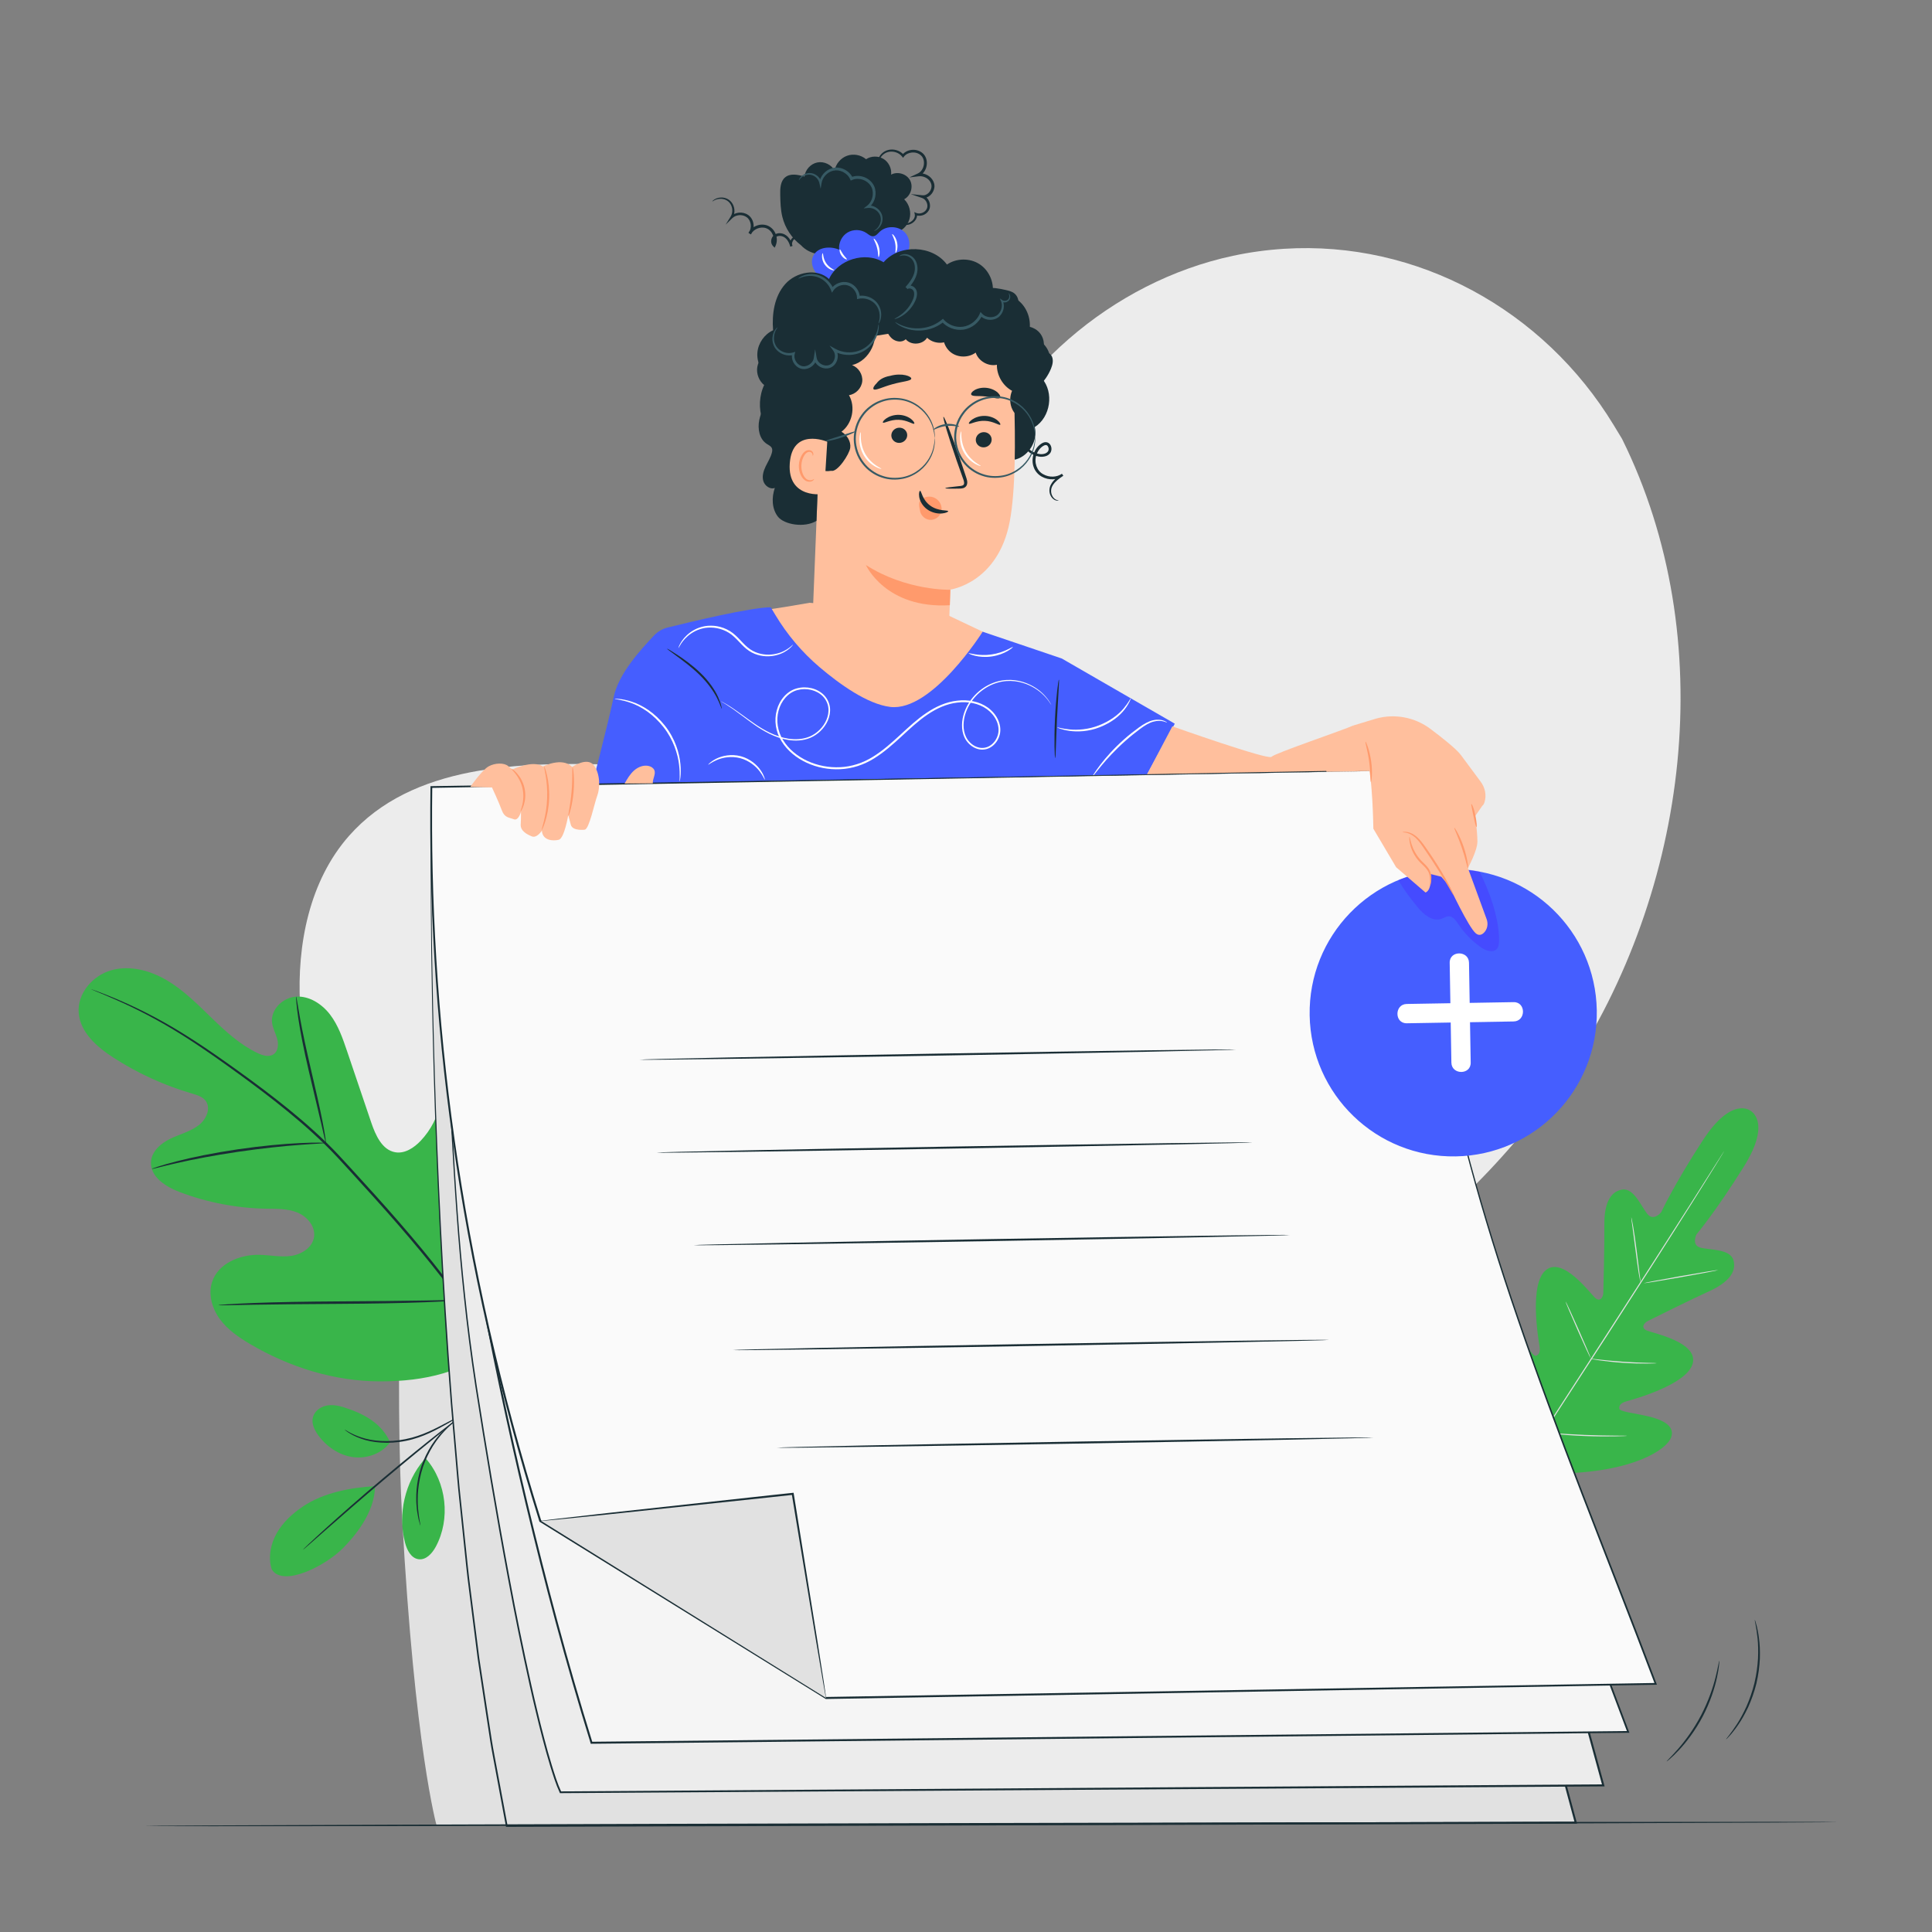
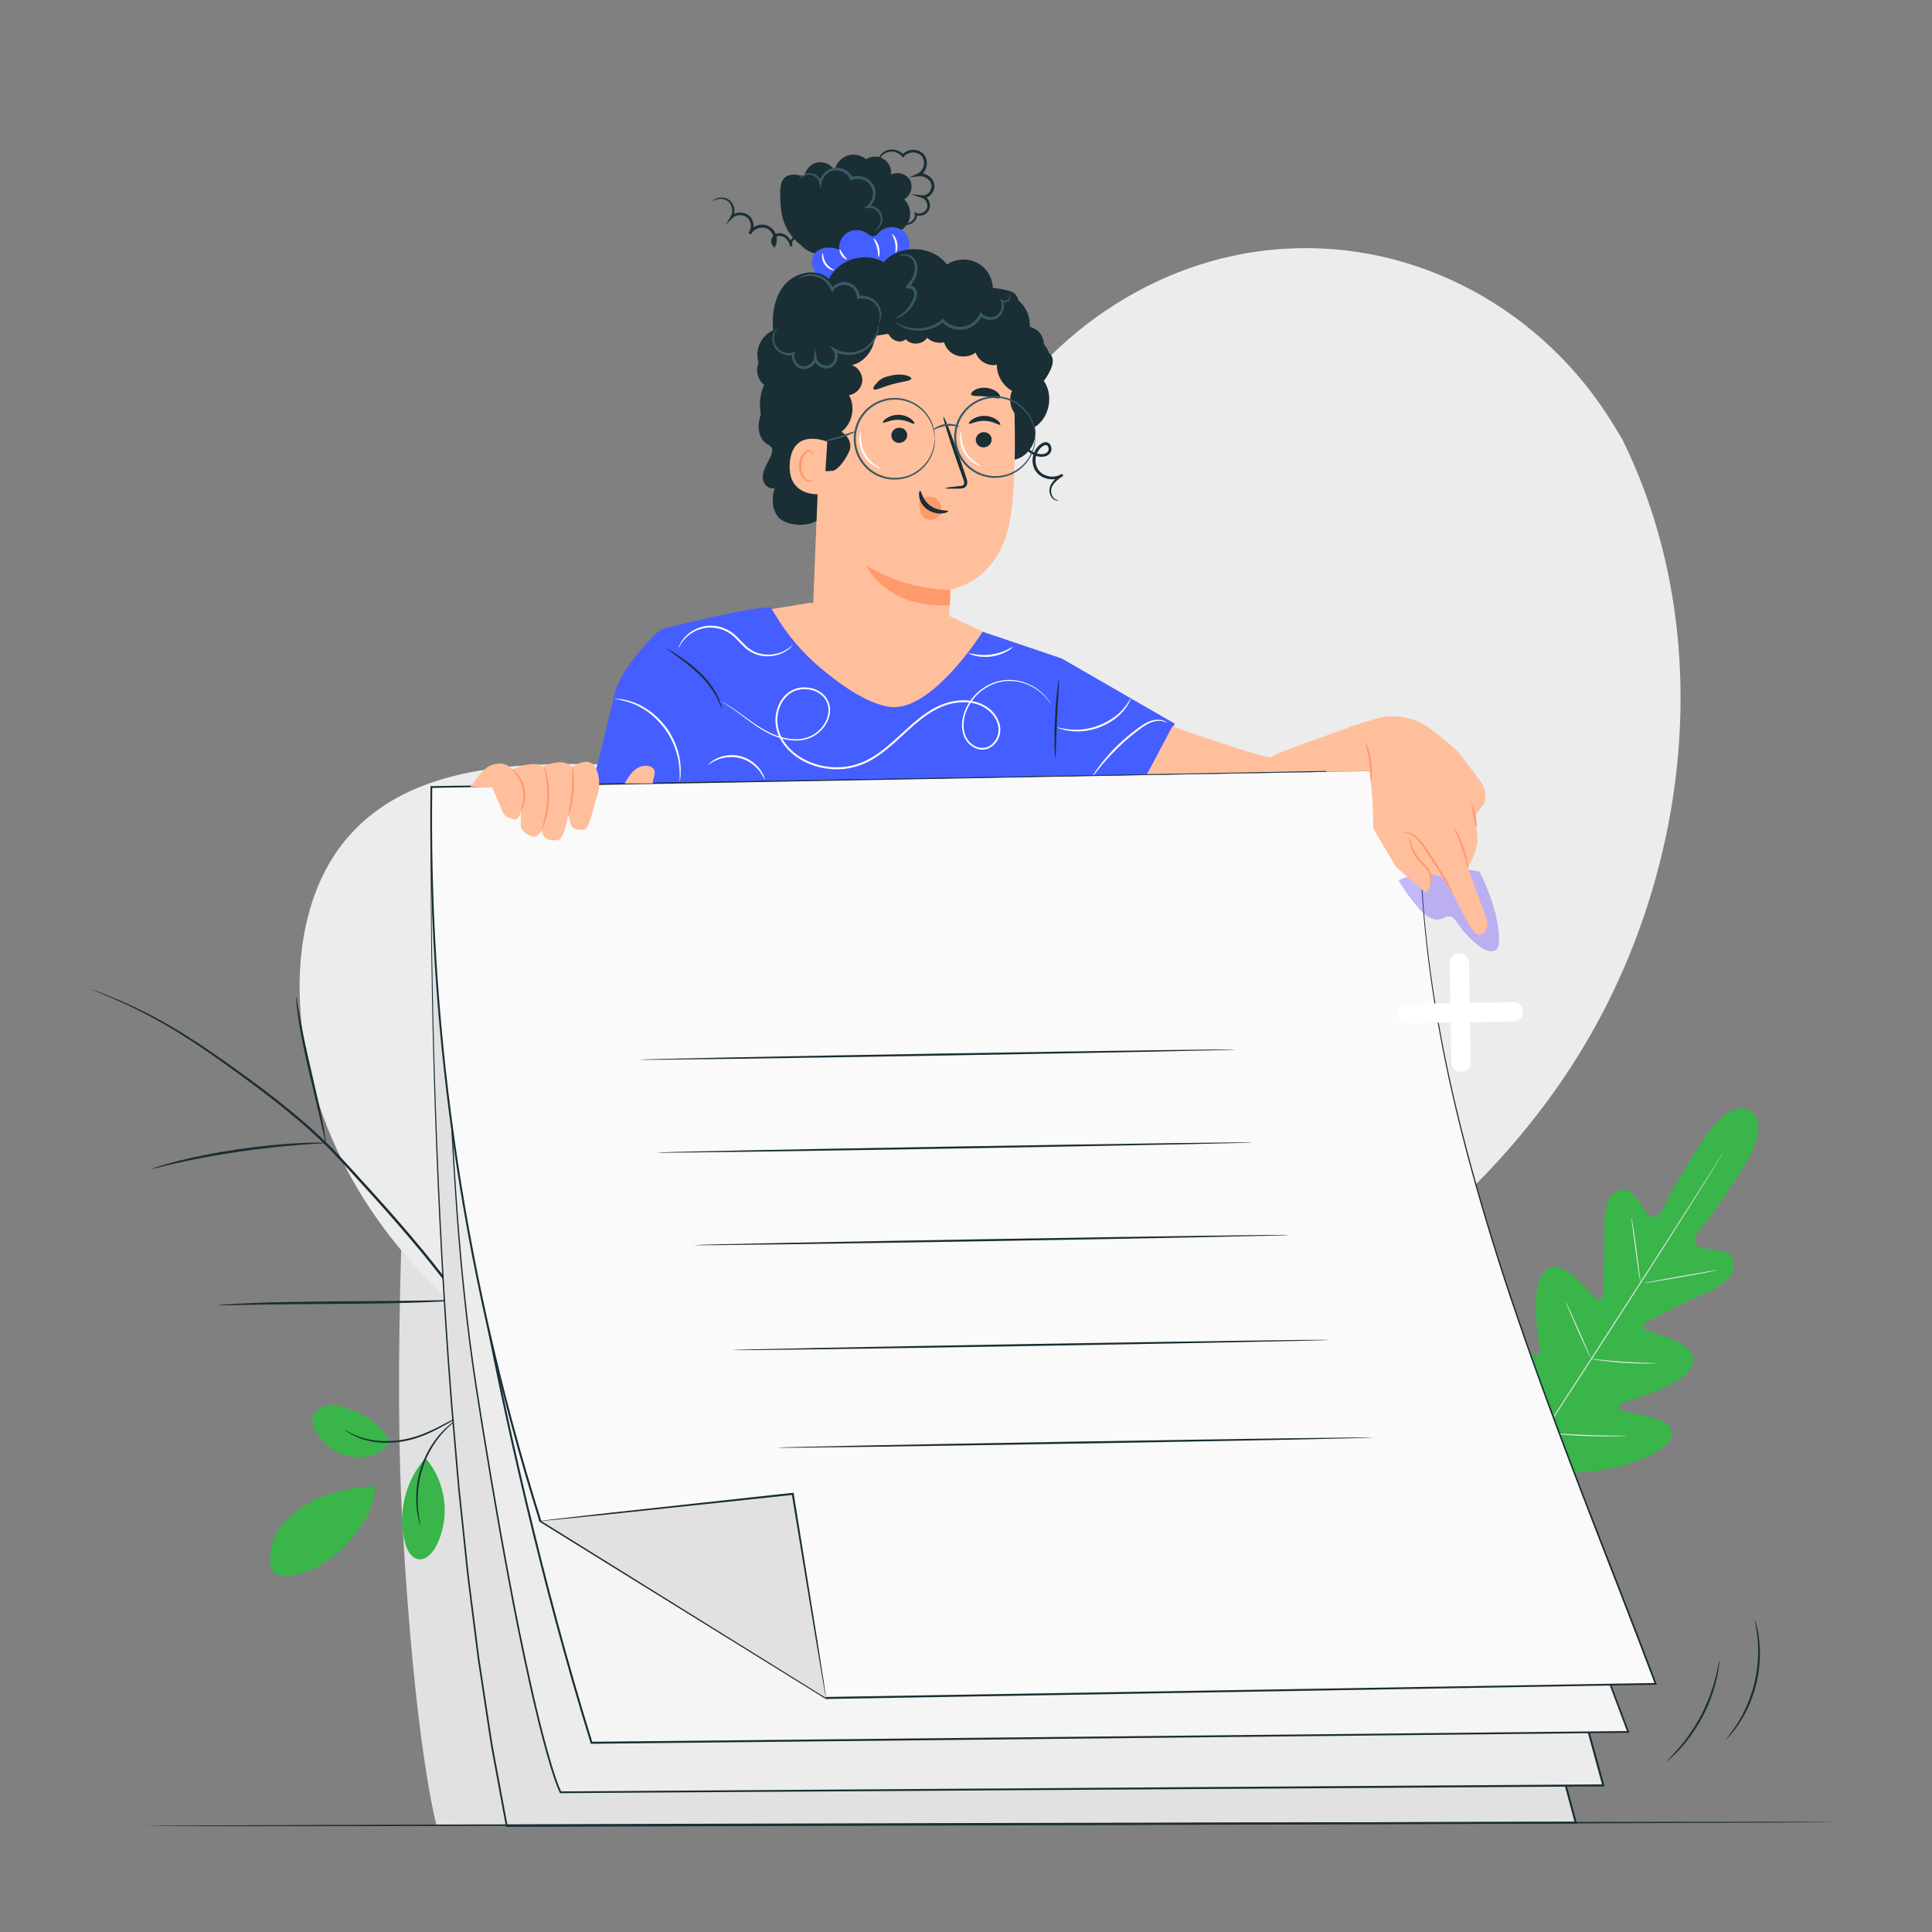
<svg xmlns="http://www.w3.org/2000/svg" xmlns:ns1="http://sodipodi.sourceforge.net/DTD/sodipodi-0.dtd" xmlns:ns2="http://www.inkscape.org/namespaces/inkscape" width="100%" height="100%" version="1.1" viewBox="0 0 666.67 666.67" id="svg443" ns1:docname="alta.svg" ns2:version="1.1 (c68e22c387, 2021-05-23)">
  <rect x="0" y="0" width="666.67" height="666.67" fill="#808080" stroke="none" />
  <ns1:namedview id="namedview445" pagecolor="#ffffff" bordercolor="#666666" borderopacity="1.0" ns2:pageshadow="2" ns2:pageopacity="0.0" ns2:pagecheckerboard="0" showgrid="false" ns2:zoom="0.91004188" ns2:cx="173.06896" ns2:cy="392.83906" ns2:window-width="1920" ns2:window-height="1017" ns2:window-x="-8" ns2:window-y="-8" ns2:window-maximized="1" ns2:current-layer="svg443" />
  <defs id="defs17">
    <clipPath id="clipPath2114">
      <path d="m152.67 305.92h35.46v-10.055h-35.46z" id="path2" />
    </clipPath>
    <clipPath id="clipPath2134">
      <path d="m254.46 311.52h34.124v-12.535h-34.124z" id="path5" />
    </clipPath>
    <clipPath id="clipPath2174">
      <path d="m0 500h500v-500h-500z" id="path8" />
    </clipPath>
    <clipPath id="clipPath2270">
      <path d="m0 500h500v-500h-500z" id="path11" />
    </clipPath>
    <clipPath id="clipPath2302">
      <path d="m362.01 275.23h26.039v-21.345h-26.039z" id="path14" />
    </clipPath>
  </defs>
  <g transform="matrix(1.333 0 0 -1.333 604.03 383.29)" fill="#39b54a" id="g21">
    <path d="m0 0s-4.797 3.953-12.383-7.719c-7.585-11.672-10.717-18.534-10.717-18.534s-1.933-2.409-3.53-0.533c-1.598 1.876-3.524 6.925-6.632 6.38-3.223-0.566-4.623-3.949-4.566-9.145 0.056-5.194-0.239-16.58-0.27-17.609-0.03-1.011-0.759-2.428-2.052-1.323-1.293 1.103-8.37 10.877-12.807 7.241s-1.902-18.082-1.655-19.666c0.246-1.585-0.124-2.211-0.897-2.516-0.772-0.305-2.842 3.205-4.969 5.903-2.126 2.697-5.065 5.452-7.449 3.139-2.384-2.311-4.17-12.763 4.044-30.909l4.356-8.159 9.279-0.46c19.917 0.225 28.634 6.261 29.722 9.398 1.088 3.138-2.651 4.637-5.995 5.425-3.342 0.787-7.398 1.179-7.448 2.008-0.051 0.828 0.361 1.43 1.901 1.876s15.704 4.255 17.124 9.812-10.429 7.84-11.976 8.545c-1.547 0.706-0.571 1.966 0.332 2.42 0.92 0.463 11.114 5.542 15.846 7.687s7.208 4.843 6.357 8.003c-0.82 3.048-6.209 2.66-8.585 3.314-2.375 0.654-1.009 3.426-1.009 3.426s4.897 5.737 12.269 17.545c7.372 11.807 1.607 14.524 1.607 14.524" fill="#39b54a" id="path19" />
  </g>
  <g transform="matrix(1.333 0 0 -1.333 522.47 509.89)" id="g25">
    <path d="m0 0c5.449 8.65 15.391 23.863 23.858 36.968 8.465 13.099 16.119 24.968 21.611 33.59 2.736 4.306 4.953 7.795 6.492 10.217 0.763 1.198 1.357 2.132 1.768 2.777 0.2 0.308 0.355 0.547 0.466 0.719 0.106 0.161 0.167 0.239 0.167 0.239s-0.044-0.089-0.142-0.255c-0.106-0.175-0.252-0.419-0.442-0.734-0.4-0.651-0.979-1.595-1.721-2.805-1.498-2.436-3.692-5.944-6.417-10.267-5.449-8.651-13.075-20.537-21.54-33.637-8.468-13.105-18.436-28.298-23.928-36.92" fill="#e1e1e1" id="path23" />
  </g>
  <g transform="matrix(1.333 0 0 -1.333 562.9 420.06)" id="g29">
    <path d="m0 0c0.02 4e-3 0.078-0.228 0.166-0.648 0.091-0.42 0.203-1.033 0.336-1.79 0.262-1.514 0.569-3.615 0.868-5.939 0.285-2.294 0.543-4.367 0.741-5.954 0.093-0.714 0.172-1.316 0.236-1.802 0.057-0.425 0.081-0.662 0.061-0.666-0.019-3e-3 -0.08 0.228-0.172 0.648-0.089 0.421-0.202 1.033-0.326 1.791-0.247 1.517-0.527 3.622-0.825 5.946-0.302 2.29-0.575 4.361-0.784 5.945-0.097 0.715-0.179 1.318-0.245 1.802-0.055 0.427-0.076 0.664-0.056 0.667" fill="#e1e1e1" id="path27" />
  </g>
  <g transform="matrix(1.333 0 0 -1.333 567.21 442.79)" id="g33">
    <path d="m0 0c-0.014 0.078 4.29 0.904 9.611 1.845 5.323 0.94 9.648 1.639 9.661 1.561 0.014-0.078-4.288-0.904-9.611-1.844-5.321-0.941-9.647-1.64-9.661-1.562" fill="#e1e1e1" id="path31" />
  </g>
  <g transform="matrix(1.333 0 0 -1.333 548.66 468.84)" id="g37">
    <path d="m0 0c3e-3 0.021 0.246 5e-3 0.683-0.04 0.494-0.054 1.112-0.121 1.844-0.201 1.558-0.167 3.711-0.389 6.095-0.547 2.384-0.163 4.547-0.236 6.113-0.276 0.737-0.02 1.358-0.037 1.856-0.049 0.437-0.014 0.68-0.032 0.68-0.051 0-0.021-0.242-0.041-0.68-0.062-0.439-0.019-1.073-0.037-1.859-0.042-1.568-0.011-3.739 0.03-6.129 0.193-2.391 0.159-4.546 0.413-6.101 0.633-0.776 0.112-1.403 0.211-1.835 0.292-0.433 0.078-0.67 0.13-0.667 0.15" fill="#e1e1e1" id="path35" />
  </g>
  <g transform="matrix(1.333 0 0 -1.333 540.24 449.13)" id="g41">
    <path d="m0 0c0.018 8e-3 0.126-0.189 0.306-0.553 0.2-0.422 0.446-0.939 0.736-1.551 0.61-1.313 1.436-3.136 2.331-5.158 0.896-2.021 1.691-3.857 2.254-5.192 0.258-0.626 0.476-1.156 0.653-1.588 0.149-0.377 0.222-0.59 0.203-0.598-0.017-7e-3 -0.126 0.19-0.305 0.553-0.2 0.422-0.447 0.94-0.737 1.55-0.61 1.314-1.435 3.138-2.331 5.159-0.895 2.022-1.691 3.857-2.254 5.192-0.257 0.626-0.475 1.157-0.653 1.588-0.148 0.377-0.222 0.59-0.203 0.598" fill="#e1e1e1" id="path39" />
  </g>
  <g transform="matrix(1.333 0 0 -1.333 520.94 470.04)" id="g45">
    <path d="m0 0c0.019 8e-3 0.154-0.245 0.385-0.711 0.248-0.517 0.567-1.184 0.951-1.983 0.792-1.68 1.868-4.008 3.04-6.587 1.172-2.58 2.219-4.923 2.963-6.624 0.35-0.816 0.642-1.494 0.868-2.021 0.199-0.479 0.301-0.749 0.283-0.757s-0.154 0.246-0.385 0.711c-0.248 0.517-0.567 1.183-0.951 1.983-0.792 1.679-1.868 4.009-3.04 6.589-1.172 2.579-2.218 4.921-2.963 6.622-0.35 0.815-0.642 1.494-0.868 2.02-0.199 0.481-0.301 0.75-0.283 0.758" fill="#e1e1e1" id="path43" />
  </g>
  <g transform="matrix(1.333 0 0 -1.333 532.16 494.28)" id="g49">
    <path d="m0 0c2e-3 0.02 0.31 8e-3 0.865-0.029 0.606-0.044 1.396-0.102 2.349-0.171 1.982-0.142 4.723-0.326 7.752-0.446 3.031-0.124 5.777-0.163 7.764-0.177 0.956-8e-3 1.749-0.015 2.356-0.02 0.556-7e-3 0.864-0.019 0.864-0.039s-0.306-0.045-0.862-0.072c-0.556-0.028-1.361-0.056-2.357-0.072-1.989-0.037-4.741-0.031-7.776 0.093-3.036 0.12-5.778 0.337-7.759 0.531-0.99 0.099-1.791 0.187-2.342 0.261-0.552 0.072-0.856 0.121-0.854 0.141" fill="#e1e1e1" id="path47" />
  </g>
  <g transform="matrix(1.333 0 0 -1.333 147.6 275.42)" id="g53">
    <path d="m0 0s-10.351-117.66-6.623-186.34c3.233-59.572 8.925-79.634 8.925-79.634l33.906 0.041z" fill="#e1e1e1" id="path51" />
  </g>
  <g transform="matrix(1.333 0 0 -1.333 559.69 151.4)" id="g57">
    <path d="m0 0-2.147 3.539c-18.104 29.832-50.834 47.815-85.343 45.633-4.437-0.28-8.853-0.881-13.211-1.814-31.376-6.716-58.676-30.442-69.992-60.83-6.656-17.871-8.515-38.447-21.144-52.632-16.437-18.461-44.342-19.041-68.876-18.276s-52.457 0.112-68.814-18.422c-10.244-11.607-13.5-28.114-12.674-43.659 2.187-41.157 30.866-77.956 67.337-96.247 36.471-18.292 79.412-19.929 119.33-11.883 55.917 11.271 109.09 42.227 141.06 90.038s40.053 112.95 14.479 164.55" fill="#ececec" id="path55" />
  </g>
  <g transform="matrix(1.333 0 0 -1.333 93.738 541.48)" fill="#39b54a" id="g61">
    <path d="m0 0c-0.947 3.111-0.268 6.57 1.35 9.392s4.1 5.063 6.8 6.879c5.222 3.51 12.332 4.893 18.617 5.216-0.089-6.988-5.411-13.105-8.306-16.038-4.575-4.637-15.659-10.237-18.461-5.449" fill="#39b54a" id="path59" />
  </g>
  <g transform="matrix(1.333 0 0 -1.333 134.62 497.7)" fill="#39b54a" id="g65">
    <path d="m0 0c-2.146-2.932-6.052-4.323-9.651-3.823-3.599 0.501-6.833 2.725-8.969 5.665-0.988 1.358-1.789 3.054-1.359 4.678 0.401 1.518 1.837 2.608 3.369 2.955 1.531 0.347 3.14 0.062 4.637-0.411 5.137-1.62 9.81-4.131 11.973-9.064" fill="#39b54a" id="path63" />
  </g>
  <g transform="matrix(1.333 0 0 -1.333 159.93 487.99)" id="g69">
    <path d="m0 0c0.015-0.029-0.379-0.27-1.099-0.688-0.796-0.459-1.823-1.052-3.058-1.765-2.587-1.437-6.238-3.561-10.772-4.457-4.508-0.913-8.783-0.461-11.602 0.583-1.418 0.504-2.498 1.081-3.197 1.543-0.359 0.216-0.608 0.43-0.787 0.558-0.174 0.135-0.261 0.211-0.252 0.224 0.054 0.095 1.515-1.106 4.338-2.019 2.794-0.947 6.979-1.338 11.411-0.442 4.442 0.876 8.079 2.927 10.706 4.292 1.315 0.7 2.381 1.267 3.128 1.639s1.17 0.559 1.184 0.532" fill="#1a2e35" id="path67" />
  </g>
  <g transform="matrix(1.333 0 0 -1.333 104.49 534.8)" id="g73">
-     <path d="m0 0c-0.01 0.012 0.123 0.153 0.386 0.412 0.301 0.289 0.687 0.659 1.166 1.117 1.017 0.964 2.508 2.34 4.365 4.025 3.711 3.369 8.904 7.953 14.751 12.884 5.852 4.931 11.248 9.275 15.196 12.364 1.974 1.544 3.582 2.78 4.704 3.621 0.533 0.393 0.963 0.712 1.298 0.96 0.3 0.215 0.462 0.322 0.472 0.309 0.01-0.011-0.134-0.143-0.415-0.381-0.322-0.266-0.735-0.607-1.245-1.028-1.134-0.918-2.699-2.184-4.613-3.734-3.895-3.152-9.255-7.531-15.103-12.459-5.843-4.929-11.066-9.47-14.831-12.777-1.851-1.625-3.364-2.953-4.46-3.916-0.502-0.431-0.907-0.781-1.224-1.052-0.282-0.238-0.436-0.357-0.447-0.345" fill="#1a2e35" id="path71" />
-   </g>
+     </g>
  <g transform="matrix(1.333 0 0 -1.333 146.36 503.67)" fill="#39b54a" id="g77">
    <path d="m0 0c-4.987-5.814-6.895-14.13-4.939-21.536 0.498-1.887 1.566-3.993 3.501-4.247 1.937-0.255 3.519 1.516 4.447 3.236 3.86 7.155 2.803 16.654-2.537 22.785" fill="#39b54a" id="path75" />
  </g>
  <g transform="matrix(1.333 0 0 -1.333 145.06 526.39)" id="g81">
    <path d="m0 0c-0.031-8e-3 -0.154 0.406-0.353 1.167-0.102 0.379-0.225 0.845-0.305 1.397-0.082 0.552-0.232 1.174-0.274 1.877-0.063 0.702-0.15 1.469-0.137 2.298-0.035 0.829 0.022 1.713 0.087 2.643 0.178 1.854 0.547 3.884 1.23 5.929 0.702 2.039 1.637 3.878 2.632 5.454 0.523 0.773 1.016 1.509 1.559 2.138 0.502 0.66 1.046 1.21 1.533 1.718 0.469 0.526 0.978 0.916 1.387 1.295 0.409 0.381 0.798 0.665 1.117 0.895 0.634 0.463 0.992 0.707 1.011 0.681 0.063-0.081-1.375-1.068-3.282-3.094-0.466-0.515-0.988-1.069-1.47-1.73-0.522-0.629-0.996-1.362-1.5-2.128-0.959-1.562-1.865-3.373-2.555-5.376-0.67-2.009-1.045-3.999-1.244-5.821-0.076-0.914-0.146-1.784-0.126-2.602-0.03-0.817 0.038-1.576 0.08-2.269 0.23-2.775 0.707-4.45 0.61-4.472" fill="#1a2e35" id="path79" />
  </g>
  <g transform="matrix(1.333 0 0 -1.333 172.34 463.62)" fill="#39b54a" id="g85">
-     <path d="m0 0c12.903 17.768 9.136 41.164 1.606 60.764-1.256 3.271-2.099 6.886-4.678 9.248-2.579 2.358-6.939 3.073-9.421 0.654-2.058-2.008-2.141-5.237-2.699-8.078-0.742-3.779-2.568-7.325-5.2-10.099-1.73-1.823-4.107-3.393-6.584-2.966-3.4 0.589-5.101 4.417-6.219 7.718-2.083 6.15-4.166 12.3-6.249 18.448-1.118 3.299-2.27 6.665-4.374 9.436-2.105 2.771-5.371 4.891-8.806 4.686-3.436-0.207-6.685-3.351-6.232-6.802 0.189-1.437 0.943-2.735 1.324-4.132 0.381-1.398 0.267-3.131-0.9-3.961-1.18-0.84-2.82-0.362-4.137 0.262-4.548 2.149-8.335 5.635-11.962 9.148-3.628 3.514-7.227 7.151-11.564 9.71-4.337 2.561-9.595 3.959-14.403 2.596s-8.825-6.011-8.417-11.051c0.41-5.056 4.747-8.828 8.992-11.567 6.299-4.063 13.176-7.205 20.345-9.296 1.292-0.377 2.692-0.784 3.511-1.867 1.474-1.948 0.148-4.847-1.77-6.318-2.172-1.666-4.923-2.331-7.385-3.521-2.463-1.19-4.853-3.283-4.985-6.045-0.185-3.832 3.849-6.387 7.417-7.739 7.144-2.709 14.74-4.175 22.351-4.314 2.728-0.049 5.546 0.055 8.087-0.972s4.743-3.578 4.365-6.304c-0.378-2.731-3.15-4.52-5.85-4.926-2.698-0.406-5.446 0.185-8.179 0.262-5.115 0.143-10.85-2.189-12.397-7.101-1.016-3.228 0.054-6.866 2.077-9.597 2.022-2.731 4.888-4.695 7.804-6.412 10.194-6.001 21.845-9.64 33.6-9.651 11.753-0.011 21.82 2.366 30.932 9.787" fill="#39b54a" id="path83" />
-   </g>
+     </g>
  <g transform="matrix(1.333 0 0 -1.333 173.44 471.58)" id="g89">
    <path d="m0 0c-3.435 7.608-3.844 7.646-10.24 16.631-6.379 8.999-14.189 18.283-22.692 27.714-2.134 2.349-4.243 4.671-6.321 6.959-2.08 2.279-4.143 4.54-6.296 6.626-4.291 4.192-8.736 7.895-13.065 11.278-4.328 3.388-8.56 6.443-12.537 9.271-3.985 2.822-7.749 5.381-11.279 7.567-7.05 4.4-13.145 7.269-17.408 9.068-2.132 0.907-3.808 1.556-4.951 1.98-0.548 0.199-0.978 0.356-1.301 0.474-0.295 0.103-0.448 0.151-0.451 0.141-5e-3 -0.011 0.14-0.079 0.427-0.203 0.319-0.133 0.742-0.309 1.28-0.533 1.126-0.464 2.785-1.15 4.899-2.089 4.228-1.868 10.27-4.791 17.268-9.226 3.505-2.205 7.246-4.78 11.211-7.616 3.961-2.846 8.175-5.913 12.483-9.303 4.308-3.388 8.727-7.089 12.988-11.263 2.139-2.079 4.181-4.321 6.265-6.607 2.076-2.287 4.183-4.608 6.316-6.957 8.495-9.424 16.3-18.674 22.687-27.627 6.401-8.938 6.831-8.917 10.305-16.474" fill="#1a2e35" id="path87" />
  </g>
  <g transform="matrix(1.333 0 0 -1.333 112.47 394.4)" id="g93">
    <path d="m0 0c0.043 8e-3 -0.018 0.547-0.164 1.516-0.141 0.969-0.393 2.365-0.728 4.085-0.668 3.439-1.753 8.157-2.967 13.353-1.216 5.2-2.23 9.92-2.844 13.359-0.312 1.719-0.55 3.114-0.702 4.079-0.158 0.965-0.266 1.498-0.31 1.493s-0.02-0.546 0.063-1.524c0.076-0.976 0.246-2.385 0.503-4.119 0.5-3.471 1.448-8.225 2.666-13.43 1.212-5.125 2.309-9.762 3.147-13.304 0.369-1.604 0.678-2.954 0.927-4.038 0.222-0.953 0.365-1.478 0.409-1.47" fill="#1a2e35" id="path91" />
  </g>
  <g transform="matrix(1.333 0 0 -1.333 52.38 403.36)" id="g97">
    <path d="m0 0c0.013-0.042 0.64 0.097 1.759 0.382 1.119 0.278 2.737 0.691 4.752 1.136 4.021 0.921 9.621 2.001 15.852 2.92 6.234 0.91 11.911 1.493 16.029 1.795 2.059 0.166 3.728 0.256 4.881 0.325 1.155 0.064 1.792 0.121 1.792 0.166-1e-3 0.045-0.641 0.073-1.8 0.087-1.159 6e-3 -2.836-0.013-4.905-0.121-4.138-0.186-9.842-0.699-16.095-1.61-6.248-0.924-11.856-2.077-15.863-3.117-2.007-0.504-3.612-0.984-4.714-1.339-1.1-0.361-1.701-0.58-1.688-0.624" fill="#1a2e35" id="path95" />
  </g>
  <g transform="matrix(1.333 0 0 -1.333 158.73 448.61)" id="g101">
    <path d="m0 0c0.022-2e-3 0.06 0.21 0.112 0.616 0.053 0.483 0.117 1.071 0.194 1.782 0.162 1.548 0.339 3.794 0.519 6.572 0.366 5.555 0.63 13.245 0.806 21.734 0.178 8.492 0.369 16.174 0.619 21.73 0.128 2.702 0.235 4.925 0.313 6.578 0.031 0.717 0.056 1.306 0.076 1.792 0.01 0.409 6e-3 0.625-0.017 0.628-0.022 1e-3 -0.06-0.211-0.112-0.618-0.052-0.482-0.116-1.069-0.195-1.781-0.162-1.548-0.337-3.794-0.519-6.571-0.365-5.556-0.629-13.245-0.805-21.737-0.178-8.492-0.369-16.171-0.618-21.728-0.13-2.702-0.236-4.926-0.315-6.577-0.03-0.717-0.055-1.308-0.075-1.791-0.01-0.411-5e-3 -0.627 0.017-0.629" fill="#1a2e35" id="path99" />
  </g>
  <g transform="matrix(1.333 0 0 -1.333 75.378 450.37)" id="g105">
    <path d="m0 0c1e-3 -0.022 0.221-0.035 0.638-0.037 0.49 4e-3 1.093 0.01 1.822 0.016 1.679 0.034 3.944 0.077 6.699 0.131 5.656 0.109 13.469 0.169 22.104 0.225 8.637 0.055 16.458 0.187 22.113 0.414 2.828 0.112 5.115 0.226 6.693 0.337 0.729 0.056 1.329 0.101 1.818 0.139 0.415 0.038 0.633 0.07 0.631 0.092-2e-3 0.023-0.222 0.035-0.638 0.038-0.49-5e-3 -1.092-0.011-1.823-0.018-1.678-0.032-3.942-0.077-6.698-0.13-5.655-0.109-13.47-0.17-22.107-0.226-8.634-0.053-16.454-0.187-22.109-0.413-2.828-0.112-5.115-0.225-6.695-0.338-0.728-0.055-1.328-0.099-1.817-0.137-0.415-0.039-0.631-0.071-0.631-0.093" fill="#1a2e35" id="path103" />
  </g>
  <g transform="matrix(1.333 0 0 -1.333 308.61 80.445)" id="g109">
    <path d="m0 0c1.827 0.379 3.39 1.826 3.909 3.618s-0.028 3.851-1.369 5.148c1.691 0.871 2.426 3.214 1.536 4.896-0.89 1.681-3.241 2.39-4.912 1.482 0.185 1.579-0.616 3.232-1.971 4.065-1.354 0.833-3.191 0.802-4.516-0.076-1.331 1.133-3.28 1.487-4.924 0.894-1.643-0.592-2.918-2.109-3.219-3.83-0.84 1.55-2.742 2.443-4.471 2.098-1.729-0.343-3.144-1.898-3.326-3.651-1.667 0.483-3.646 0.91-4.989-0.189-1.26-1.031-1.327-2.899-1.29-4.527 0.043-1.928 0.09-3.874 0.554-5.746 0.716-2.891 2.447-5.521 4.821-7.32 2.253-2.449 6.22-3.109 9.144-1.519" fill="#1a2e35" id="path107" />
  </g>
  <g transform="matrix(1.333 0 0 -1.333 311.39 89.351)" fill="#000099" id="g113" style="fill:#455eff;fill-opacity:1">
    <path d="m0 0c2.023 1.478 2.421 4.733 0.814 6.656-1.606 1.922-4.88 2.108-6.694 0.379-0.505-0.482-0.983-1.121-1.68-1.167-0.663-0.044-1.209 0.474-1.76 0.846-1.435 0.967-3.437 1.011-4.912 0.106-1.476-0.903-2.346-2.707-2.136-4.424-2.308 0.989-5.51 0.706-6.673-1.52-1.034-1.979 0.16-4.566 2.082-5.706 1.921-1.138 4.307-1.14 6.518-0.82 5.266 0.761 10.276 3.2 14.125 6.875" fill="#000099" id="path111" style="fill:#455eff;fill-opacity:1" />
  </g>
  <g transform="matrix(1.333 0 0 -1.333 292.23 89.484)" id="g117">
    <path d="m0 0c-0.059-0.125-0.818 0.166-1.374 0.956-0.56 0.786-0.583 1.598-0.445 1.612 0.147 0.029 0.382-0.633 0.871-1.312 0.477-0.686 1.024-1.127 0.948-1.256" fill="#fff" id="path115" />
  </g>
  <g transform="matrix(1.333 0 0 -1.333 303.17 88.711)" id="g121">
    <path d="m0 0c-0.152 0.022-0.056 1.145-0.411 2.447-0.335 1.308-0.972 2.237-0.851 2.331 0.093 0.098 0.983-0.764 1.355-2.198 0.384-1.43 0.036-2.62-0.093-2.58" fill="#fff" id="path119" />
  </g>
  <g transform="matrix(1.333 0 0 -1.333 309.05 87.271)" id="g125">
    <path d="m0 0c-0.147 0.045 0.146 1.155-0.112 2.492-0.233 1.342-0.902 2.275-0.78 2.369 0.086 0.106 1.025-0.778 1.292-2.275 0.282-1.495-0.281-2.654-0.4-2.586" fill="#fff" id="path123" />
  </g>
  <g transform="matrix(1.333 0 0 -1.333 287.86 93.244)" id="g129">
    <path d="m0 0c-0.016-0.063-0.36-0.058-0.868 0.154-0.503 0.206-1.159 0.654-1.637 1.362-0.479 0.708-0.65 1.483-0.655 2.027-7e-3 0.55 0.116 0.872 0.181 0.863 0.15-1e-3 0.046-1.339 0.905-2.598 0.849-1.266 2.13-1.668 2.074-1.808" fill="#fff" id="path127" />
  </g>
  <g transform="matrix(1.333 0 0 -1.333 350.59 158.51)" id="g133">
    <path d="m0 0c3.419 0.992 5.691 4.905 4.859 8.367 4.082 2.563 5.025 8.959 1.856 12.591 1.849 1.585 2.603 4.331 1.825 6.639-0.779 2.307-3.045 4.034-5.476 4.174 1.041 2.72 0.517 5.979-1.325 8.235-1.842 2.257-4.929 3.423-7.803 2.947 0.46 2.916-0.955 6.042-3.448 7.622-2.494 1.579-5.925 1.521-8.364-0.141-3.734 5.053-12.317 5.36-16.403 0.587-4.75 2.898-11.816 0.731-14.126-4.331-3.1 2.889-8.512 1.855-11.33-1.31-2.817-3.165-3.486-7.734-3.148-11.959-2.241-1.026-3.852-3.315-4.061-5.772-0.209-2.456 0.991-4.984 3.027-6.375-3.92-4.863-2.854-12.934 2.194-16.612-0.807-5.402 2.036-11.164 6.815-13.809" fill="#1a2e35" id="path131" />
  </g>
  <g transform="matrix(1.333 0 0 -1.333 283.9 125.9)" id="g137">
    <path d="m0 0-1.763 5.044 31.276 4.999c9.62 0.732 19.706-9.185 20.029-18.826 0.358-10.713 0.374-23.806-1.128-31.746-3.02-15.968-15.376-17.647-15.376-17.647l-0.964-25.192-35.352 1.412z" fill="#ffbf9d" id="path135" />
  </g>
  <g transform="matrix(1.333 0 0 -1.333 342.19 151.68)" id="g141">
    <path d="m0 0c7e-3 -1.087-0.909-1.989-2.045-2.017-1.134-0.027-2.059 0.83-2.065 1.917-7e-3 1.088 0.908 1.992 2.042 2.019 1.135 0.028 2.062-0.831 2.068-1.919" fill="#1a2e35" id="path139" />
  </g>
  <g transform="matrix(1.333 0 0 -1.333 345.15 146.55)" id="g145">
    <path d="m0 0c-0.263-0.26-1.787 0.939-4.002 0.999-2.21 0.09-3.869-1.001-4.101-0.723-0.114 0.124 0.16 0.6 0.882 1.095 0.712 0.492 1.914 0.956 3.293 0.909 1.379-0.048 2.525-0.59 3.176-1.129 0.665-0.542 0.882-1.034 0.752-1.151" fill="#1a2e35" id="path143" />
  </g>
  <g transform="matrix(1.333 0 0 -1.333 313.05 150.14)" id="g149">
    <path d="m0 0c6e-3 -1.088-0.91-1.99-2.045-2.018-1.134-0.027-2.06 0.83-2.066 1.918-7e-3 1.087 0.909 1.991 2.043 2.018 1.135 0.028 2.062-0.831 2.068-1.918" fill="#1a2e35" id="path147" />
  </g>
  <g transform="matrix(1.333 0 0 -1.333 315.47 146.19)" id="g153">
    <path d="m0 0c-0.264-0.261-1.79 0.938-4.002 0.998-2.211 0.091-3.87-1-4.102-0.722-0.114 0.123 0.158 0.6 0.883 1.094 0.711 0.493 1.913 0.957 3.292 0.91 1.379-0.048 2.524-0.59 3.176-1.129 0.664-0.543 0.881-1.035 0.753-1.151" fill="#1a2e35" id="path151" />
  </g>
  <g transform="matrix(1.333 0 0 -1.333 326.19 168.46)" id="g157">
    <path d="m0 0c-6e-3 0.126 1.377 0.323 3.615 0.542 0.567 0.042 1.106 0.139 1.212 0.521 0.146 0.405-0.073 1.022-0.328 1.687-0.491 1.385-1.005 2.834-1.545 4.354-2.141 6.198-3.673 11.288-3.423 11.372 0.251 0.084 2.189-4.872 4.33-11.069 0.514-1.528 1.007-2.985 1.474-4.378 0.195-0.649 0.542-1.388 0.228-2.228-0.165-0.417-0.589-0.712-0.954-0.799-0.365-0.099-0.684-0.096-0.964-0.105-2.248-0.054-3.64-0.023-3.645 0.103" fill="#1a2e35" id="path155" />
  </g>
  <g transform="matrix(1.333 0 0 -1.333 327.93 203.51)" id="g161">
    <path d="m0 0s-11.36-0.33-21.862 6.413c0 0 5.087-11.392 21.734-10.413z" fill="#ff9a6c" id="path159" />
  </g>
  <g transform="matrix(1.333 0 0 -1.333 314.45 130.68)" id="g165">
    <path d="m0 0c-0.12-0.629-2.348-0.701-4.863-1.426-2.53-0.676-4.476-1.761-4.903-1.283-0.193 0.23 0.077 0.848 0.82 1.559 0.56 0.75 1.571 1.562 3.482 1.891 1.512 0.418 2.962 0.402 3.958 0.173 1.003-0.227 1.552-0.617 1.506-0.914" fill="#1a2e35" id="path163" />
  </g>
  <g transform="matrix(1.333 0 0 -1.333 345.08 137.26)" id="g169">
    <path d="m0 0c-0.428-0.471-1.908 0.167-3.735 0.334-1.822 0.231-3.405-0.074-3.721 0.478-0.136 0.267 0.146 0.75 0.86 1.172 0.704 0.422 1.85 0.722 3.104 0.586 1.254-0.137 2.307-0.677 2.904-1.24 0.607-0.565 0.778-1.099 0.588-1.33" fill="#1a2e35" id="path167" />
  </g>
  <g transform="matrix(1.333 0 0 -1.333 305.23 112.15)" id="g173">
    <path d="m0 0c0.428-1.257 0.894-2.571 1.88-3.461s2.666-1.161 3.601-0.217c1.373-1.668 4.403-1.456 5.531 0.386 1.519-1.485 4.09-1.74 5.871-0.583 1.595-0.347 3.189-0.695 4.784-1.042 1.732-0.378 3.887-0.612 4.95 0.807 0.247 0.329 0.428 0.743 0.801 0.915 0.377 0.174 0.814 0.039 1.225-0.014 1.371-0.18 2.724 0.612 3.589 1.691 0.864 1.08 1.332 2.414 1.785 3.721 0.696 2.009 1.248 4.602-0.389 5.96-0.641 0.532-1.489 0.729-2.302 0.908-1.66 0.367-3.382 0.735-5.044 0.38-2.05-0.439-3.73-1.93-4.985-3.608 0.462 1.055-0.306 2.347-1.377 2.771s-2.298 0.167-3.349-0.304c-1.514-0.679-2.829-1.797-3.741-3.183-2.669 0.042-5.295-1.567-6.469-3.964-1.189 0.801-2.719 1.076-4.113 0.739-0.49-0.118-0.998-0.339-1.244-0.777-0.247-0.439-0.068-1.124 0.425-1.225" fill="#1a2e35" id="path171" />
  </g>
  <g transform="matrix(1.333 0 0 -1.333 325.87 113.43)" id="g177">
    <path d="m0 0c-0.834-2.127-0.096-4.765 1.721-6.15s4.556-1.398 6.386-0.03c0.716-2.199 3.229-3.642 5.49-3.153-0.051-2.734 1.523-5.437 3.926-6.741-0.593-1.373-0.635-2.976-0.114-4.379 0.334-0.899 0.933-1.748 1.808-2.143 1.038-0.467 2.262-0.217 3.307 0.234 1.482 0.638 2.851 1.746 3.373 3.273 0.523 1.526-0.049 3.473-1.516 4.145 1.392 1.269 2.498 2.85 3.213 4.592 0.408 0.997 0.684 2.144 0.26 3.134-0.426 0.989-1.819 1.582-2.633 0.877 0.84 1.556 0.702 3.589-0.339 5.018-1.041 1.428-2.934 2.183-4.672 1.862-0.023 1.484-0.968 2.915-2.324 3.519-1.357 0.604-3.052 0.349-4.171-0.627" fill="#1a2e35" id="path175" />
  </g>
  <g transform="matrix(1.333 0 0 -1.333 300.3 111.03)" id="g181">
    <path d="m0 0c0.152 1.944-1.711 3.589-3.642 3.857s-3.85-0.489-5.598-1.351c-1.783 2.152-5.002 2.976-7.6 1.946-2.59-1.027-4.251-3.516-6.386-5.307-1.132-0.951-2.449-1.75-3.231-3.006-0.782-1.255-0.762-3.192 0.512-3.943-1.689-0.582-3.004-2.137-3.296-3.901-0.293-1.762 0.45-3.659 1.862-4.755 0.45-0.35 0.993-0.663 1.178-1.202 0.156-0.451 0.016-0.946-0.142-1.396-0.754-2.152-1.935-4.165-2.393-6.399s0.019-4.893 1.926-6.144c0.504-0.33 1.125-0.591 1.352-1.15 0.148-0.366 0.087-0.782-0.014-1.164-0.333-1.258-1.057-2.369-1.617-3.543s-0.962-2.52-0.594-3.768 1.763-2.25 2.978-1.787c-0.85-2.456-0.796-5.384 0.799-7.438 1.595-2.053 6.865-2.982 9.988-1.084l0.285 7.349c-0.411 1.293 1.597 8.184 0.762 9.586 0 0-2.202-4.781 2.758-3.983 1.613-0.443 4.719 4.297 4.931 5.956 0.213 1.659-0.833 3.303-2.268 4.163 2.819 2.11 3.701 6.415 1.939 9.464 1.764 0.252 3.257 1.806 3.437 3.579 0.181 1.773-0.968 3.595-2.645 4.197 4.576 1.09 7.333 6.874 5.297 11.115" fill="#1a2e35" id="path179" />
  </g>
  <g transform="matrix(1.333 0 0 -1.333 268.3 112.96)" id="g185">
    <path d="m0 0c-0.017 0.019-0.248-0.137-0.555-0.553-0.299-0.413-0.671-1.115-0.752-2.098-0.088-0.955 0.151-2.271 1.159-3.283 0.967-0.99 2.632-1.656 4.365-1.191l-0.404 0.395c-0.41-1.489 0.436-3.342 2.146-3.935 1.731-0.563 3.833 0.64 4.178 2.611l-0.749-9e-3c0.189-1.057 1.011-1.949 2.023-2.344 0.643-0.256 1.375-0.319 2.052-0.116 0.682 0.204 1.24 0.678 1.598 1.237 0.708 1.117 0.743 2.603-0.018 3.645l-0.47-0.533c2.148-1.166 4.566-1.186 6.445-0.543 1.914 0.642 3.238 1.956 4.004 3.164 0.779 1.227 1.048 2.371 1.144 3.138 0.087 0.777 0.021 1.197-0.012 1.196-0.141 0.042 0.044-1.776-1.509-4.081-0.779-1.111-2.046-2.281-3.819-2.827-1.745-0.554-3.973-0.487-5.898 0.588l-1.453 0.811 0.982-1.344c0.548-0.751 0.531-1.937-0.032-2.805-0.538-0.903-1.709-1.254-2.732-0.818-0.8 0.31-1.423 1.013-1.558 1.765l-0.406 2.272-0.343-2.282c-0.219-1.462-1.934-2.475-3.207-2.039-1.307 0.413-2.051 1.942-1.741 3.08l0.152 0.56-0.556-0.165c-1.442-0.426-2.938 0.104-3.812 0.946-0.909 0.848-1.181 2-1.154 2.886 0.081 1.848 1.043 2.624 0.932 2.672" fill="#375a64" id="path183" />
  </g>
  <g transform="matrix(1.333 0 0 -1.333 348.04 101.18)" id="g189">
    <path d="m0 0c-0.054-0.026 0.228-0.315 0.171-0.922-0.031-0.291-0.176-0.656-0.521-0.868-0.331-0.214-0.877-0.271-1.28 7e-3l-0.65 0.448 0.316-0.732c0.411-0.948 0.258-2.446-0.778-3.421-0.981-0.972-3.024-1.015-4.15 0.22l-0.379 0.417-0.222-0.52c-0.689-1.613-2.356-3.036-4.35-3.303-1.896-0.261-3.798 0.544-4.915 1.799l-0.236 0.265-0.273-0.229c-1.416-1.189-3.077-1.864-4.608-2.109-1.537-0.273-2.938-0.153-4.056 0.093-2.256 0.512-3.355 1.455-3.421 1.34-0.022-0.028 0.231-0.274 0.765-0.644 0.538-0.361 1.388-0.813 2.546-1.138 1.153-0.32 2.625-0.506 4.261-0.265 1.631 0.215 3.429 0.894 4.985 2.167l-0.508 0.037c1.26-1.449 3.387-2.369 5.564-2.075 2.294 0.315 4.148 1.927 4.913 3.779l-0.602-0.102c1.475-1.545 3.902-1.412 5.112-0.18 1.219 1.23 1.305 2.963 0.769 4.055l-0.333-0.284c0.624-0.369 1.314-0.228 1.732 0.082 0.44 0.324 0.568 0.807 0.563 1.148-0.024 0.723-0.413 0.966-0.415 0.935" fill="#375a64" id="path187" />
  </g>
  <g transform="matrix(1.333 0 0 -1.333 310.39 88.364)" id="g193">
    <path d="m0 0c0.032-0.059 0.335 0.135 0.925 0.169 0.571 0.036 1.483-0.153 2.201-0.892 0.708-0.724 1.05-2.037 0.747-3.385-0.283-1.356-1.207-2.668-2.321-3.912l0.552-0.528 0.015 0.011c0.374 0.381 1.262 0.05 1.505-0.482 0.293-0.573 0.181-1.318-0.049-1.962-0.49-1.32-1.262-2.394-2.018-3.164-1.541-1.551-2.9-2.008-2.837-2.132 0.016-0.044 0.364 0.019 0.952 0.267 0.582 0.251 1.404 0.703 2.26 1.475 0.852 0.77 1.727 1.869 2.305 3.311 0.266 0.714 0.486 1.637 0.056 2.543-0.233 0.461-0.639 0.795-1.12 0.967-0.464 0.174-1.118 0.162-1.569-0.257l-0.032-0.028 0.553-0.527c1.139 1.273 2.151 2.711 2.439 4.28 0.306 1.54-0.143 3.08-1.06 3.911-0.915 0.825-1.982 0.933-2.617 0.799-0.657-0.14-0.912-0.438-0.887-0.464" fill="#375a64" id="path191" />
  </g>
  <g transform="matrix(1.333 0 0 -1.333 275.49 96.111)" id="g197">
    <path d="m0 0c0.048-0.111 0.995 0.59 2.817 0.682 0.896 0.029 2.001-0.132 3.058-0.732 1.051-0.589 2.051-1.614 2.571-2.959l0.25-0.649 0.39 0.577c0.722 1.068 2.312 1.731 3.724 1.297 1.395-0.427 2.343-1.831 2.365-3.108l8e-3 -0.443 0.433 0.094c1.392 0.301 2.795-0.137 3.73-0.872 0.957-0.737 1.43-1.768 1.608-2.641 0.332-1.801-0.31-2.847-0.187-2.875 0.031-0.017 0.212 0.208 0.402 0.701 0.183 0.49 0.366 1.269 0.234 2.25-0.126 0.962-0.599 2.162-1.666 3.048-1.038 0.875-2.619 1.429-4.274 1.102l0.441-0.35c-0.014 1.594-1.12 3.275-2.87 3.826-1.783 0.531-3.66-0.28-4.55-1.62l0.64-0.072c-0.617 1.52-1.765 2.627-2.954 3.239-1.201 0.625-2.428 0.738-3.385 0.639-0.968-0.1-1.689-0.404-2.144-0.651-0.456-0.254-0.661-0.452-0.641-0.483" fill="#375a64" id="path195" />
  </g>
  <g transform="matrix(1.333 0 0 -1.333 275.66 62.178)" id="g201">
    <path d="m0 0c0.07-0.062 0.352 0.687 1.472 1.191 0.544 0.236 1.312 0.371 2.085 0.069 0.762-0.284 1.529-1.008 1.75-1.994l0.335-1.497 0.246 1.52c0.217 1.338 1.353 2.768 2.99 3.163 1.596 0.417 3.636-0.491 4.4-2.202l0.155-0.345 0.346 0.149c0.433 0.188 0.941 0.289 1.457 0.284 1.799 8e-3 3.458-1.245 3.802-2.835 0.376-1.588-0.26-3.267-1.364-4.107l-0.911-0.693 1.137 0.114c1.246 0.124 2.389-0.614 2.908-1.488 0.551-0.887 0.469-1.893 0.2-2.593-0.579-1.46-1.605-1.772-1.527-1.852 9e-3 -0.024 0.246 0.017 0.627 0.249 0.372 0.232 0.894 0.683 1.246 1.46 0.351 0.747 0.521 1.914-0.091 3-0.577 1.051-1.859 1.974-3.425 1.867l0.226-0.579c1.338 0.98 2.107 2.896 1.688 4.792-0.407 1.944-2.389 3.446-4.512 3.431-0.616 5e-3 -1.232-0.117-1.764-0.35l0.5-0.195c-0.954 2.079-3.333 3.097-5.269 2.58-1.945-0.513-3.191-2.184-3.404-3.761l0.581 0.023c-0.319 1.218-1.259 2.011-2.169 2.306-0.934 0.311-1.811 0.093-2.387-0.215-0.594-0.312-0.939-0.719-1.124-1.007-0.184-0.294-0.226-0.475-0.204-0.485" fill="#375a64" id="path199" />
  </g>
  <g transform="matrix(1.333 0 0 -1.333 245.79 69.512)" id="g205">
    <path d="m0 0c0.039-0.102 0.72 0.728 2.309 0.679 0.755-0.033 1.733-0.361 2.327-1.249 0.596-0.85 0.796-2.244 0.113-3.347l-1.298-2.095 1.766 1.72c0.858 0.836 2.523 1.058 3.678 0.218 1.148-0.797 1.475-2.777 0.505-3.996l0.627-0.399c0.64 1.316 2.483 2.089 3.967 1.52 1.638-0.62 2.395-2.785 1.7-4.234l0.585 0.12c-0.422 0.362-0.386 1.165-8e-3 1.627 0.352 0.467 1.059 0.611 1.657 0.462 1.264-0.281 1.952-1.566 2.25-2.694l0.576 0.202c-0.249 0.534-0.03 1.204 0.369 1.625 0.393 0.448 0.956 0.618 1.497 0.602 1.1-0.056 1.947-0.712 2.475-1.312 1.042-1.272 1.414-2.188 1.5-2.133 0.027 0.014-0.051 0.24-0.235 0.651-0.19 0.406-0.466 1.017-0.998 1.705-0.523 0.668-1.407 1.462-2.717 1.582-0.634 0.054-1.408-0.15-1.926-0.711-0.515-0.515-0.884-1.4-0.525-2.26l0.577 0.203c-0.159 0.63-0.396 1.289-0.82 1.891-0.411 0.597-1.064 1.135-1.863 1.323-0.771 0.196-1.771 0.071-2.384-0.689-0.557-0.694-0.711-1.864 0.079-2.628l0.364-0.352 0.221 0.472c0.87 1.86 2e-3 4.423-2.1 5.263-1.904 0.7-4.074-0.222-4.911-1.904l0.627-0.398c1.234 1.621 0.801 3.982-0.685 5.024-1.493 1.028-3.443 0.712-4.505-0.348l0.469-0.374c0.801 1.39 0.494 2.977-0.231 3.945-0.744 1.018-1.892 1.329-2.717 1.31-0.855-0.01-1.475-0.306-1.836-0.553-0.363-0.255-0.495-0.453-0.479-0.468" fill="#1a2e35" id="path203" />
  </g>
  <g transform="matrix(1.333 0 0 -1.333 365.31 172.68)" id="g209">
    <path d="m0 0c-1e-3 0.047-0.238 0.023-0.615 0.168-0.371 0.143-0.864 0.538-1.143 1.245-0.283 0.701-0.326 1.663 0.269 2.559 0.553 0.904 1.551 1.655 2.691 2.414l-0.367 0.516c-1.248-0.905-3.242-1.035-4.836-0.116-1.652 0.854-2.417 3.053-1.762 4.989 0.206 0.635 0.541 1.218 0.98 1.686 0.422 0.446 1.033 0.893 1.471 0.872 0.422 0.015 0.744-0.556 0.716-1.069 0-0.518-0.376-0.905-0.88-1.111-1.023-0.391-2.224-0.075-3.134 0.406-0.935 0.488-1.653 1.212-2.132 1.971-0.966 1.55-0.904 3.161-0.705 4.147 0.216 1.013 0.538 1.518 0.475 1.551-0.026 0.022-0.443-0.435-0.764-1.479-0.297-1.013-0.472-2.742 0.53-4.498 0.497-0.855 1.265-1.679 2.293-2.25 1.007-0.547 2.32-0.983 3.696-0.504 0.336 0.126 0.66 0.338 0.915 0.625 0.281 0.301 0.413 0.717 0.436 1.109 0.018 0.397-0.071 0.799-0.29 1.161-0.213 0.36-0.638 0.675-1.121 0.69-0.471 0.023-0.864-0.176-1.181-0.372-0.315-0.209-0.616-0.445-0.878-0.725-0.524-0.556-0.916-1.238-1.155-1.976-0.349-1.113-0.367-2.321 0.025-3.39 0.37-1.081 1.176-1.956 2.103-2.468 1.862-1.04 4.125-0.854 5.573 0.241l-0.368 0.515c-1.127-0.795-2.185-1.627-2.773-2.674-0.634-1.026-0.541-2.233-0.159-2.967 0.365-0.775 0.979-1.183 1.416-1.279 0.445-0.1 0.679-4e-3 0.674 0.013" fill="#1a2e35" id="path207" />
  </g>
  <g transform="matrix(1.333 0 0 -1.333 307.7 75.711)" id="g213">
    <path d="m0 0c-0.014-0.025 0.142-0.144 0.457-0.342 0.316-0.194 0.786-0.48 1.452-0.745 0.66-0.245 1.562-0.532 2.621-0.231 0.512 0.153 1.024 0.451 1.435 0.914 0.407 0.45 0.714 1.146 0.56 1.877l-0.395-0.326c1.14-0.503 2.742-0.094 3.488 1.213 0.731 1.328 0.082 3.256-1.517 3.864l-0.15-0.7c1.494-0.126 2.795 1.114 3.065 2.574 0.313 1.568-0.852 3.079-2.278 3.585-0.599 0.233-1.252 0.313-1.887 0.233l0.211-0.726c2.271 1.126 2.691 4.32 1.021 5.888-1.69 1.508-4.276 1.087-5.4-0.427l0.498 7e-3c-1.113 1.321-2.822 1.644-4.1 1.314-1.331-0.325-2.145-1.329-2.498-2.167-0.375-0.863-0.364-1.62-0.285-2.097 0.086-0.484 0.221-0.711 0.242-0.703 0.117-8e-3 -0.392 1.064 0.37 2.646 0.373 0.75 1.133 1.589 2.287 1.825 1.118 0.252 2.606-0.098 3.491-1.211l0.255-0.32 0.244 0.327c0.884 1.192 3.116 1.496 4.398 0.283 1.294-1.165 0.905-3.858-0.841-4.671l-2.189-1.018 2.4 0.293c0.497 0.061 1.023 0 1.509-0.191 1.174-0.42 2.044-1.615 1.809-2.738-0.192-1.126-1.238-2.089-2.259-1.988l-3.097 0.308 2.947-1.008c1.147-0.391 1.709-1.925 1.173-2.871-0.516-0.985-1.82-1.366-2.679-0.996l-0.514 0.221 0.119-0.546c0.232-1.063-0.746-1.96-1.574-2.232-0.865-0.296-1.735-0.097-2.373 0.097-1.298 0.447-1.982 0.857-2.016 0.785" fill="#1a2e35" id="path211" />
  </g>
  <g transform="matrix(1.333 0 0 -1.333 285.46 152.44)" id="g217">
    <path d="m0 0c-0.222 0.124-9.054 3.714-9.705-5.604-0.652-9.319 8.838-8.051 8.873-7.785s0.832 13.389 0.832 13.389" fill="#ffbf9d" id="path215" />
  </g>
  <g transform="matrix(1.333 0 0 -1.333 280.89 165.32)" id="g221">
    <path d="m0 0c-0.039 0.033-0.17-0.103-0.454-0.209-0.275-0.103-0.742-0.156-1.214 0.06-0.96 0.43-1.68 2.051-1.607 3.734 0.035 0.85 0.27 1.645 0.617 2.292 0.332 0.662 0.806 1.107 1.308 1.161 0.501 0.08 0.831-0.242 0.927-0.512 0.107-0.269 0.034-0.451 0.083-0.47 0.024-0.026 0.211 0.142 0.162 0.532-0.025 0.187-0.119 0.415-0.325 0.609-0.211 0.198-0.534 0.314-0.881 0.3-0.722 1e-3 -1.416-0.615-1.797-1.326-0.422-0.712-0.705-1.604-0.745-2.558-0.072-1.882 0.767-3.706 2.087-4.19 0.643-0.217 1.204-0.057 1.502 0.143 0.304 0.21 0.368 0.414 0.337 0.434" fill="#ff9a6c" id="path219" />
  </g>
  <g transform="matrix(1.333 0 0 -1.333 317.67 172.55)" id="g225">
    <path d="m0 0c0.745 0.71 1.844 1.029 2.853 0.828s1.902-0.916 2.318-1.858c0.342-0.773 0.36-1.692 9e-3 -2.461-0.492-1.077-1.722-1.767-2.897-1.624-1.176 0.143-2.205 1.108-2.424 2.272-0.219 1.163-0.589 2.543 0.454 3.103" fill="#ff9a6c" id="path223" />
  </g>
  <g transform="matrix(1.333 0 0 -1.333 317.49 169.36)" id="g229">
    <path d="m0 0c0.35 0.044 0.511-2.304 2.632-3.837 2.117-1.538 4.602-1.109 4.643-1.435 0.042-0.145-0.527-0.494-1.582-0.593-1.034-0.104-2.569 0.128-3.867 1.066-1.294 0.941-1.912 2.269-2.056 3.227-0.155 0.976 0.068 1.575 0.23 1.572" fill="#1a2e35" id="path227" />
  </g>
  <g transform="matrix(1.333 0 0 -1.333 270.89 209.44)" id="g233">
    <path d="m0 0 6.352 1.076 35.727-3.176 12.78-6.063 3.395-2.011s-13.296-18.495-26.908-17.498c-13.613 0.998-37.14 20.42-37.14 20.42l-0.108 6.349z" fill="#ffbf9d" id="path231" />
  </g>
  <g transform="matrix(1.333 0 0 -1.333 405.38 249.72)" fill="#000099" id="g237" style="fill:#455eff;fill-opacity:1">
    <path d="m0 0-29.248 16.872c-3.617 1.208-20.487 6.936-20.487 6.936s-13.106-20.806-23.938-19.467c-5.864 0.725-12.98 5.792-18.274 10.287-4.538 3.853-8.398 8.433-11.463 13.537l-1.182 1.969c-5.129-5e-3 -21.081-3.853-26.727-5.256-1.345-0.334-2.555-1.051-3.5-2.064-3.124-3.347-9.177-9.729-10.461-16.043-1.226-6.026-6.24-25.32-6.24-25.32l143.79 4.402z" fill="#000099" id="path235" style="fill:#455eff;fill-opacity:1" />
  </g>
  <g transform="matrix(1.333 0 0 -1.333 466.91 250.37)" id="g241">
    <path d="m0 0c-2.191-1.049-20.312-7.168-21.126-8.091-0.812-0.923-25.659 7.892-25.659 7.892l-7.101-13.452 64.103 1.397z" fill="#ffbf9d" id="path239" />
  </g>
  <g transform="matrix(1.333 0 0 -1.333 249.05 244.56)" id="g245">
    <path d="m0 0c-0.088-0.026-0.386 1.15-1.272 2.865-0.87 1.718-2.421 3.917-4.537 5.968-2.117 2.053-4.293 3.635-5.856 4.788-1.57 1.146-2.541 1.863-2.499 1.925 0.039 0.057 1.08-0.551 2.71-1.624 1.621-1.078 3.853-2.627 6.008-4.717 2.156-2.088 3.702-4.382 4.505-6.179 0.408-0.896 0.662-1.652 0.796-2.184 0.137-0.532 0.177-0.834 0.145-0.842" fill="#1a2e35" id="path243" />
  </g>
  <g transform="matrix(1.333 0 0 -1.333 364.12 261.61)" id="g249">
    <path d="m0 0c-0.07 0-0.15 1.141-0.183 2.987-0.033 1.847-8e-3 4.399 0.123 7.215 0.134 2.816 0.352 5.36 0.559 7.194 0.207 1.836 0.394 2.964 0.463 2.957 0.074-8e-3 0.017-1.148-0.096-2.988-0.113-2.003-0.252-4.465-0.405-7.188-0.105-2.724-0.198-5.188-0.275-7.193-0.062-1.842-0.112-2.983-0.186-2.984" fill="#1a2e35" id="path247" />
  </g>
  <g transform="matrix(1.333 0 0 -1.333 273.65 222.45)" id="g253">
    <path d="m0 0c0.013-0.012-0.059-0.112-0.211-0.292-0.145-0.188-0.387-0.44-0.731-0.731-0.683-0.574-1.807-1.321-3.39-1.705-1.557-0.406-3.592-0.454-5.609 0.357-1.003 0.401-1.969 1.059-2.801 1.866-0.843 0.799-1.607 1.708-2.484 2.511-1.726 1.634-3.992 2.399-6.033 2.423-2.059 0.048-3.855-0.668-5.132-1.548-1.287-0.885-2.103-1.891-2.583-2.622-0.483-0.735-0.676-1.19-0.718-1.172-0.017 7e-3 0.017 0.126 0.099 0.348 0.083 0.22 0.222 0.541 0.447 0.931 0.437 0.78 1.232 1.856 2.543 2.817 1.297 0.953 3.178 1.749 5.349 1.726 2.146 5e-3 4.56-0.796 6.379-2.519 0.912-0.836 1.673-1.748 2.486-2.526 0.805-0.788 1.689-1.398 2.632-1.792 1.89-0.789 3.834-0.789 5.34-0.441 1.532 0.323 2.645 0.993 3.349 1.505 0.713 0.515 1.023 0.907 1.068 0.864" fill="#fff" id="path251" />
  </g>
  <g transform="matrix(1.333 0 0 -1.333 362.8 243.31)" id="g257">
    <path d="m0 0c-0.032-0.019-0.308 0.545-1.028 1.483-0.738 0.909-1.958 2.214-3.939 3.271-1.945 1.044-4.722 1.888-7.86 1.321-3.089-0.555-6.453-2.6-8.445-6.066-0.967-1.716-1.614-3.792-1.436-5.942 0.097-1.062 0.417-2.144 1.05-3.043 0.637-0.889 1.562-1.629 2.65-1.945 1.079-0.342 2.304-0.156 3.258 0.515 0.963 0.656 1.663 1.722 1.944 2.891 0.29 1.17 0.08 2.455-0.455 3.582-0.534 1.136-1.398 2.132-2.442 2.89-2.118 1.524-4.919 2.04-7.628 1.698-2.737-0.303-5.362-1.491-7.731-3.103-4.784-3.207-8.55-8.084-13.864-11.368-2.634-1.651-5.666-2.638-8.703-2.774-3.032-0.152-6.053 0.434-8.722 1.669-2.662 1.232-5.007 3.129-6.501 5.565-1.525 2.413-1.966 5.416-1.232 8.05 0.69 2.62 2.622 4.959 5.196 5.639 2.514 0.672 5.287 0.022 7.027-1.743 0.858-0.883 1.403-2.035 1.541-3.214 0.133-1.182-0.104-2.355-0.556-3.385-0.919-2.067-2.608-3.626-4.492-4.444-1.913-0.801-3.935-0.845-5.741-0.571-1.814 0.301-3.452 0.902-4.894 1.612-2.895 1.433-5.056 3.191-6.868 4.519-1.796 1.359-3.225 2.363-4.229 2.993-0.5 0.316-0.887 0.549-1.15 0.7-0.263 0.154-0.391 0.244-0.391 0.244s0.145-0.059 0.416-0.197c0.273-0.136 0.669-0.355 1.181-0.658 1.024-0.602 2.478-1.585 4.294-2.919 1.83-1.304 4.005-3.032 6.873-4.419 1.43-0.689 3.046-1.267 4.818-1.548 1.761-0.256 3.73-0.193 5.544 0.582 1.794 0.789 3.41 2.301 4.27 4.266 0.424 0.979 0.639 2.08 0.511 3.175-0.135 1.093-0.64 2.149-1.436 2.962-1.609 1.63-4.245 2.246-6.595 1.603-2.383-0.634-4.205-2.827-4.857-5.322-0.688-2.516-0.271-5.353 1.194-7.665 1.434-2.331 3.705-4.17 6.291-5.362 2.593-1.196 5.535-1.764 8.481-1.614 2.955 0.136 5.88 1.086 8.459 2.7 5.206 3.207 8.977 8.079 13.85 11.347 2.41 1.637 5.125 2.865 7.957 3.173 2.801 0.35 5.733-0.186 7.968-1.802 1.105-0.807 2.017-1.862 2.586-3.078 0.568-1.21 0.798-2.598 0.476-3.89-0.314-1.277-1.073-2.427-2.138-3.151-1.055-0.742-2.449-0.946-3.633-0.562-1.195 0.355-2.184 1.157-2.868 2.119-0.683 0.981-1.011 2.129-1.109 3.248-0.174 2.26 0.51 4.394 1.516 6.161 2.075 3.557 5.539 5.625 8.714 6.168 3.227 0.554 6.047-0.342 8.009-1.428 1.995-1.103 3.207-2.449 3.925-3.386 0.699-0.967 0.944-1.547 0.944-1.547" fill="#fff" id="path255" />
  </g>
  <g transform="matrix(1.333 0 0 -1.333 390.22 240.97)" id="g261">
    <path d="m0 0c0.029-0.014-0.072-0.312-0.318-0.826-0.246-0.512-0.66-1.232-1.285-2.043-0.622-0.813-1.49-1.69-2.58-2.498-1.093-0.803-2.404-1.529-3.854-2.104-2.927-1.166-5.853-1.244-7.86-0.949-1.012 0.143-1.812 0.353-2.351 0.535-0.539 0.183-0.823 0.318-0.814 0.349 0.028 0.09 1.216-0.329 3.207-0.518 1.975-0.196 4.798-0.059 7.626 1.067 2.845 1.102 5.076 2.814 6.341 4.351 1.285 1.526 1.801 2.684 1.888 2.636" fill="#fff" id="path259" />
  </g>
  <g transform="matrix(1.333 0 0 -1.333 402.71 249.35)" id="g265">
    <path d="m0 0c-0.022-0.039-0.325 0.157-0.931 0.318-0.6 0.156-1.529 0.232-2.603-0.065-1.077-0.29-2.242-0.977-3.441-1.879-1.208-0.9-2.504-1.934-3.802-3.09-2.608-2.305-4.735-4.64-6.191-6.396-1.466-1.75-2.288-2.905-2.357-2.856-0.029 0.02 0.146 0.329 0.491 0.871 0.351 0.538 0.877 1.305 1.579 2.215 1.393 1.827 3.498 4.228 6.132 6.556 1.311 1.167 2.63 2.2 3.865 3.088 1.232 0.893 2.475 1.587 3.633 1.848 1.156 0.269 2.141 0.127 2.754-0.099 0.62-0.231 0.888-0.49 0.871-0.511" fill="#fff" id="path263" />
  </g>
  <g transform="matrix(1.333 0 0 -1.333 349.52 223.25)" id="g269">
    <path d="m0 0c0.036-0.047-0.459-0.524-1.419-1.078-0.953-0.555-2.397-1.137-4.079-1.38-1.682-0.237-3.231-0.083-4.303 0.183-1.075 0.263-1.685 0.582-1.663 0.637 0.036 0.165 2.633-0.797 5.893-0.304 3.266 0.44 5.49 2.09 5.571 1.942" fill="#fff" id="path267" />
  </g>
  <g transform="matrix(1.333 0 0 -1.333 234.54 269.63)" id="g273">
    <path d="m0 0c-0.106 6e-3 0.169 1.706-0.176 4.408-0.325 2.677-1.45 6.395-4.025 9.65-1.28 1.626-2.732 2.983-4.185 4.026-1.464 1.031-2.917 1.76-4.194 2.215-2.562 0.918-4.291 0.965-4.274 1.076 3e-3 0.03 0.43 0.038 1.198-0.036s1.877-0.266 3.197-0.692c1.32-0.42 2.831-1.133 4.349-2.17 1.508-1.05 3.007-2.431 4.318-4.096 2.65-3.351 3.745-7.194 3.982-9.932 0.129-1.379 0.093-2.501 0.013-3.268-0.081-0.768-0.173-1.185-0.203-1.181" fill="#fff" id="path271" />
  </g>
  <g transform="matrix(1.333 0 0 -1.333 263.93 269.05)" id="g283">
    <path d="m0 0c-0.089-0.037-0.4 0.931-1.368 2.191-0.943 1.25-2.673 2.758-5.001 3.382-2.331 0.614-4.581 0.162-6.02-0.454-1.465-0.614-2.216-1.3-2.275-1.224-0.021 0.024 0.143 0.218 0.49 0.516 0.346 0.298 0.894 0.682 1.634 1.044 1.455 0.728 3.824 1.274 6.305 0.621 2.477-0.663 4.263-2.313 5.165-3.668 0.463-0.681 0.748-1.286 0.901-1.717s0.199-0.681 0.169-0.691" fill="#fff" id="path281" />
  </g>
  <g transform="matrix(1.333 0 0 -1.333 322.57 151.16)" id="g293">
    <path d="m0 0c-0.068-6e-3 -0.028 0.923-0.465 2.498-0.432 1.544-1.513 3.802-3.876 5.52-1.171 0.838-2.638 1.541-4.317 1.802-1.668 0.251-3.542 0.163-5.312-0.549-0.892-0.33-1.749-0.817-2.533-1.427-0.794-0.598-1.511-1.336-2.098-2.186-1.214-1.677-1.877-3.814-1.86-6.005 0.057-2.192 0.793-4.306 2.063-5.941 0.616-0.83 1.357-1.543 2.171-2.114 0.805-0.582 1.678-1.04 2.581-1.339 1.794-0.652 3.669-0.676 5.328-0.368 1.67 0.318 3.111 1.07 4.253 1.948 2.303 1.798 3.307 4.092 3.686 5.649 0.383 1.588 0.311 2.516 0.379 2.512 0 0 0.146-0.923-0.182-2.558-0.326-1.601-1.298-3.991-3.655-5.891-1.167-0.929-2.657-1.732-4.394-2.084-1.726-0.34-3.686-0.331-5.571 0.338-0.948 0.307-1.866 0.781-2.714 1.389-0.856 0.595-1.638 1.34-2.288 2.209-1.34 1.713-2.12 3.938-2.178 6.241-0.019 2.303 0.685 4.553 1.965 6.309 0.62 0.891 1.375 1.662 2.211 2.286 0.826 0.636 1.728 1.141 2.664 1.479 1.862 0.733 3.82 0.81 5.556 0.528 1.748-0.292 3.264-1.043 4.463-1.932 2.42-1.819 3.474-4.174 3.854-5.763 0.384-1.623 0.269-2.551 0.269-2.551" fill="#375a64" id="path291" />
  </g>
  <g transform="matrix(1.333 0 0 -1.333 357.22 150.56)" id="g297">
    <path d="m0 0c-0.068-6e-3 -0.028 0.923-0.466 2.498-0.431 1.544-1.513 3.802-3.876 5.52-1.171 0.838-2.637 1.541-4.316 1.802-1.668 0.251-3.542 0.163-5.313-0.55-0.891-0.329-1.749-0.816-2.533-1.426-0.794-0.598-1.511-1.336-2.097-2.186-1.214-1.676-1.878-3.814-1.861-6.005 0.057-2.192 0.793-4.306 2.064-5.941 0.615-0.83 1.357-1.543 2.17-2.114 0.805-0.582 1.678-1.041 2.582-1.339 1.793-0.652 3.669-0.676 5.328-0.368 1.67 0.318 3.111 1.07 4.253 1.949 2.303 1.796 3.306 4.091 3.685 5.648 0.383 1.588 0.311 2.516 0.38 2.512 0 0 0.146-0.923-0.183-2.558-0.326-1.601-1.297-3.991-3.655-5.891-1.167-0.929-2.657-1.732-4.394-2.084-1.725-0.34-3.685-0.331-5.571 0.338-0.948 0.307-1.866 0.781-2.714 1.389-0.856 0.595-1.638 1.34-2.287 2.209-1.34 1.713-2.12 3.938-2.178 6.241-0.02 2.303 0.684 4.553 1.964 6.309 0.62 0.891 1.376 1.662 2.211 2.286 0.827 0.635 1.728 1.141 2.664 1.48 1.862 0.732 3.821 0.809 5.556 0.527 1.748-0.292 3.265-1.043 4.463-1.932 2.42-1.819 3.474-4.174 3.854-5.763 0.384-1.623 0.27-2.551 0.27-2.551" fill="#375a64" id="path295" />
  </g>
  <g transform="matrix(1.333 0 0 -1.333 295.15 148.9)" id="g301">
    <path d="m0 0c0.055-0.129-1.602-0.943-3.764-1.634-2.161-0.695-3.982-0.993-4.013-0.857-0.033 0.144 1.716 0.666 3.855 1.353 2.138 0.683 3.866 1.275 3.922 1.138" fill="#375a64" id="path299" />
  </g>
  <g transform="matrix(1.333 0 0 -1.333 331.01 147.22)" id="g305">
    <path d="m0 0c-0.05-0.149-1.549 0.401-3.429 0.158-1.886-0.21-3.211-1.1-3.295-0.967-0.103 0.086 1.189 1.25 3.232 1.484 2.04 0.257 3.572-0.567 3.492-0.675" fill="#375a64" id="path303" />
  </g>
  <g transform="matrix(1.333 0 0 -1.333 304.15 161.78)" id="g309">
    <path d="m0 0c-0.017-0.057-0.692 0.069-1.65 0.609-0.951 0.53-2.163 1.539-2.997 3.017-0.835 1.478-1.076 3.036-1.039 4.124 0.032 1.099 0.272 1.743 0.33 1.728 0.082-0.015-0.024-0.673 0.039-1.721 0.057-1.042 0.341-2.491 1.123-3.875 0.782-1.383 1.877-2.375 2.739-2.961 0.866-0.595 1.485-0.843 1.455-0.921" fill="#fff" id="path307" />
  </g>
  <g transform="matrix(1.333 0 0 -1.333 338.43 160.79)" id="g313">
    <path d="m0 0c-0.019-0.058-0.65 0.077-1.542 0.599-0.886 0.513-2.01 1.474-2.796 2.86-0.788 1.388-1.035 2.846-1.021 3.87 8e-3 1.033 0.217 1.643 0.276 1.63 0.082-0.012 7e-3 -0.633 0.092-1.615 0.079-0.978 0.369-2.33 1.105-3.628 0.736-1.297 1.748-2.239 2.546-2.809 0.8-0.576 1.372-0.831 1.34-0.907" fill="#fff" id="path311" />
  </g>
  <g transform="matrix(1.333,0,0,-1.333,0,666.67)" clip-path="url(#clipPath2174)" id="g393">
    <g transform="translate(111.66,296.39)" id="g323">
      <path d="m0 0s-2.684-160.79 19.525-268.95l276.73 0.868-72.437 269.37z" fill="#e1e1e1" id="path315" />
      <path d="m0 0c1.763 0.012 88.402 0.592 223.81 1.5h0.165l0.042-0.159c20.638-76.691 45.545-169.25 72.482-269.35l0.089-0.327-0.339-1e-3c-6.965-0.021-14.464-0.045-21.999-0.069-92.971-0.279-180.29-0.542-254.73-0.766l-0.19-1e-3 -0.034 0.183c-0.923 4.97-1.837 9.888-2.741 14.753-0.435 2.435-0.938 4.845-1.311 7.264-0.37 2.418-0.738 4.825-1.104 7.216-0.725 4.784-1.441 9.514-2.148 14.187-0.593 4.688-1.178 9.321-1.755 13.895-0.289 2.286-0.576 4.559-0.861 6.817-0.274 2.258-0.481 4.51-0.722 6.743-0.466 4.467-0.925 8.873-1.377 13.218-0.491 4.341-0.785 8.638-1.168 12.863-0.362 4.226-0.719 8.39-1.069 12.487-2.545 32.807-3.715 61.502-4.413 85.147-0.663 23.647-0.79 42.252-0.795 54.941-8e-3 6.344 0.037 11.21 0.073 14.49 0.024 1.638 0.042 2.882 0.054 3.721 0.022 0.788 0.032 1.137 0.035 1.252 0-0.486-7e-3 -6.833-0.021-19.463 0.05-12.688 0.219-31.29 0.921-54.933 0.737-23.64 1.943-52.33 4.518-85.125 0.355-4.096 0.715-8.258 1.081-12.484 0.386-4.223 0.684-8.518 1.178-12.857 0.456-4.343 0.919-8.748 1.387-13.213 0.244-2.232 0.452-4.482 0.728-6.739 0.286-2.257 0.575-4.528 0.865-6.814 0.581-4.571 1.169-9.201 1.764-13.888 0.71-4.67 1.43-9.396 2.157-14.177 0.367-2.39 0.736-4.794 1.108-7.211 0.374-2.417 0.878-4.825 1.314-7.259 0.906-4.86 1.822-9.774 2.748-14.739l-0.224 0.181c74.442 0.243 161.76 0.529 254.73 0.832 7.535 0.024 15.034 0.047 21.999 0.069l-0.25-0.328c-26.903 100.11-51.779 192.68-72.391 269.38l0.207-0.157c-135.41-0.65-222.06-1.065-223.82-1.073" fill="#1a2e35" id="path317" />
      <path d="m0 0s-0.231-21.195 3.356-58.92c2.375-24.966 2.108-57.755 8.728-99.536 13.987-88.27 21.354-101.76 21.354-101.76l269.94 1.783-71.873 262.38z" fill="#ececec" id="path319" />
      <path d="m0 0c1.808 0.032 91.739 1.649 231.5 4.161l0.168 3e-3 0.045-0.162c20.582-75.093 45.295-165.25 71.914-262.37l0.09-0.327-0.339-2e-3c-4.65-0.032-9.671-0.065-14.71-0.098-93.306-0.603-180.84-1.17-255.23-1.651l-0.146-1e-3 -0.055 0.119c-1.056 2.289-1.755 4.626-2.481 6.963-0.718 2.335-1.352 4.678-1.971 7.011-0.61 2.335-1.202 4.662-1.745 6.985-0.572 2.317-1.089 4.634-1.605 6.935-2.041 9.214-3.874 18.25-5.508 27.088-3.307 17.669-6.086 34.497-8.552 50.337-1.21 7.926-2.173 15.629-2.953 23.08-0.789 7.45-1.418 14.646-1.907 21.569-1.006 13.843-1.553 26.584-2.272 38.077-0.339 5.748-0.8 11.176-1.274 16.284-0.471 5.109-0.86 9.903-1.193 14.366-0.667 8.926-1.097 16.529-1.361 22.699-0.266 6.169-0.376 10.904-0.417 14.095-9e-3 1.592-0.016 2.8-0.02 3.616 3e-3 0.808 0.02 1.223 0.02 1.223 3e-3 -0.238 0.025-1.7 0.071-4.838 0.064-3.19 0.198-7.923 0.485-14.09s0.738-13.767 1.426-22.69c0.344-4.461 0.742-9.253 1.224-14.36 0.483-5.105 0.955-10.541 1.304-16.289 0.739-11.496 1.304-24.233 2.327-38.07 0.498-6.919 1.135-14.11 1.932-21.555 0.788-7.445 1.758-15.142 2.976-23.061 2.48-15.831 5.273-32.656 8.592-50.316 1.64-8.834 3.479-17.864 5.525-27.069 0.516-2.3 1.035-4.614 1.607-6.929 0.544-2.321 1.137-4.642 1.747-6.974 0.619-2.328 1.254-4.667 1.971-6.993 0.718-2.314 1.439-4.689 2.45-6.877l-0.2 0.118c74.387 0.501 161.93 1.091 255.23 1.719 5.039 0.034 10.061 0.066 14.71 0.097l-0.249-0.329c-26.589 97.127-51.272 187.29-71.831 262.39l0.213-0.159c-139.77-2.251-229.7-3.699-231.51-3.728" fill="#1a2e35" id="path321" />
    </g>
    <g transform="translate(367.59,287.87)" id="g329">
      <path d="m0 0-255.71-4.357c-1.08-69.348 23.337-177.58 41.24-234.53l268.36 2.812c-27.468 72.96-59.072 155.9-53.886 236.07" fill="#f5f5f5" id="path325" />
      <path d="m0 0c-7e-3 -0.23-0.047-1.568-0.134-4.449-0.048-1.477-0.108-3.308-0.179-5.485-0.041-2.177-0.247-4.711-0.129-7.562 0.131-5.707 0.084-12.754 0.79-21.01 0.137-2.066 0.281-4.208 0.429-6.427 0.215-2.213 0.494-4.496 0.75-6.857 0.264-2.359 0.536-4.793 0.816-7.298 0.272-2.507 0.742-5.062 1.121-7.701 0.402-2.635 0.815-5.342 1.239-8.118 0.478-2.766 1.05-5.589 1.59-8.485 0.574-2.89 1.061-5.868 1.742-8.875 0.675-3.008 1.363-6.081 2.067-9.219 0.358-1.567 0.691-3.158 1.08-4.751 0.405-1.59 0.813-3.195 1.226-4.816 0.827-3.242 1.67-6.546 2.53-9.91 0.941-3.343 1.899-6.746 2.874-10.209 0.495-1.729 0.96-3.482 1.492-5.232 0.534-1.75 1.072-3.513 1.615-5.291 8.549-28.499 20.216-60.01 33.175-94.3l0.113-0.297-0.319-4e-3c-75.016-0.797-164.14-1.744-259.45-2.756-2.993-0.031-5.979-0.063-8.905-0.093l-0.194-3e-3 -0.057 0.185c-6.469 20.848-11.959 41.627-16.848 62.085-4.874 20.462-9.104 40.621-12.685 60.343-3.574 19.724-6.504 39.015-8.592 57.757-2.064 18.738-3.35 36.945-3.094 54.424l3e-3 0.22 0.22 3e-3c153.18 2.475 253.78 4.1 255.71 4.131-1.937-0.035-102.54-1.838-255.71-4.583l0.223 0.222c-0.245-17.451 1.048-35.64 3.119-54.364 2.095-18.727 5.03-38.007 8.607-57.72 3.586-19.712 7.818-39.861 12.693-60.314 4.89-20.448 10.38-41.216 16.844-62.048l-0.251 0.182c2.926 0.031 5.911 0.062 8.904 0.093 95.308 0.986 184.44 1.907 259.45 2.682l-0.206-0.302c-12.939 34.299-24.584 65.83-33.107 94.352-0.541 1.779-1.077 3.544-1.61 5.295-0.529 1.752-0.993 3.506-1.487 5.236-0.971 3.466-1.926 6.871-2.864 10.217-0.855 3.368-1.695 6.675-2.519 9.92-0.41 1.622-0.818 3.229-1.22 4.82-0.388 1.595-0.719 3.187-1.075 4.755-0.699 3.141-1.384 6.218-2.055 9.228-0.677 3.01-1.16 5.991-1.729 8.883-0.536 2.9-1.104 5.724-1.577 8.493-0.419 2.779-0.829 5.488-1.227 8.126-0.374 2.641-0.84 5.199-1.107 7.707-0.276 2.509-0.543 4.945-0.802 7.306-0.251 2.362-0.526 4.647-0.736 6.862-0.142 2.22-0.281 4.366-0.414 6.432-0.686 8.263-0.617 15.315-0.727 21.024-0.107 2.86 0.11 5.364 0.165 7.538 0.088 2.171 0.161 3.999 0.221 5.473 0.125 2.904 0.183 4.253 0.193 4.485" fill="#1a2e35" id="path327" />
    </g>
    <g transform="translate(368.06,300.76)" id="g335">
      <path d="m0 0-256.4-4.369c-1.081-69.347 10.29-133.05 28.193-190l73.976-45.816 214.76 3.659c-27.467 72.961-65.723 156.35-60.537 236.52" fill="#fafafa" id="path331" />
      <path d="m0 0c-0.01-0.233-0.064-1.584-0.183-4.495-0.067-1.49-0.161-3.345-0.164-5.538-0.012-2.195-0.108-4.738-0.02-7.616 0.141-11.505 1.162-28.438 5.079-49.607 3.846-21.173 10.627-46.488 20.414-74.847 4.871-14.189 10.448-29.152 16.502-44.865 6.051-15.715 12.586-32.177 19.119-49.476l0.112-0.298-0.318-5e-3c-62.939-1.083-136.3-2.344-214.76-3.695l-0.077-1e-3 -0.065 0.04c-10.187 6.31-21.065 13.046-32.04 19.843-14.176 8.781-28.19 17.461-41.935 25.975l-0.082 0.05-0.029 0.092c-10.465 33.401-17.889 66.574-22.405 98.569-4.543 31.999-6.172 62.791-5.769 91.509l3e-3 0.22 0.221 3e-3c153.44 2.479 254.45 4.111 256.4 4.142-1.951-0.035-102.95-1.846-256.39-4.596l0.224 0.223c-0.386-28.696 1.255-59.46 5.806-91.431 4.523-31.967 11.947-65.11 22.407-98.484l-0.11 0.143c13.745-8.513 27.759-17.192 41.937-25.973 10.974-6.797 21.852-13.534 32.039-19.843l-0.141 0.039c78.467 1.324 151.83 2.561 214.76 3.624l-0.205-0.303c-6.52 17.296-13.045 33.764-19.083 49.485-6.042 15.721-11.608 30.695-16.467 44.894-9.76 28.382-16.513 53.723-20.323 74.919-3.883 21.191-4.862 38.141-4.96 49.652-0.077 2.88 0.029 5.425 0.054 7.621 0.014 2.199 0.119 4.034 0.201 5.515 0.162 2.924 0.237 4.282 0.25 4.515" fill="#1a2e35" id="path333" />
    </g>
    <g transform="translate(140.07,106.42)" id="g339">
      <path d="m0 0 65.148 7.001 8.613-52.841z" fill="#e1e1e1" id="path337" />
    </g>
    <g transform="translate(213.83,60.581)" id="g343">
      <path d="m0 0c-8e-3 -1e-3 -0.031 0.088-0.068 0.263-0.039 0.203-0.089 0.46-0.152 0.781-0.129 0.723-0.309 1.732-0.539 3.018-0.453 2.665-1.101 6.469-1.903 11.184-1.574 9.524-3.755 22.715-6.207 37.553l0.284-0.216c-1.935-0.208-3.986-0.43-6.063-0.653-16.366-1.729-31.178-3.293-41.941-4.43-5.343-0.539-9.678-0.977-12.717-1.283-1.474-0.138-2.633-0.246-3.46-0.323-0.372-0.03-0.67-0.052-0.901-0.071-0.204-0.013-0.308-0.015-0.309-7e-3 -1e-3 9e-3 0.102 0.03 0.303 0.06 0.231 0.031 0.526 0.072 0.896 0.122 0.824 0.101 1.979 0.241 3.449 0.42 3.035 0.346 7.364 0.84 12.699 1.448 10.759 1.176 25.566 2.794 41.925 4.582 2.077 0.223 4.129 0.443 6.063 0.65l0.245 0.026 0.039-0.242c2.386-14.849 4.508-28.05 6.04-37.579 0.736-4.727 1.331-8.54 1.747-11.211 0.191-1.292 0.34-2.306 0.447-3.032 0.043-0.325 0.077-0.584 0.104-0.789 0.021-0.178 0.027-0.27 0.019-0.271" fill="#1a2e35" id="path341" />
    </g>
    <g transform="translate(319.93,228.44)" id="g347">
      <path d="m0 0c2e-3 -0.144-34.549-0.849-77.163-1.575-42.628-0.727-77.176-1.198-77.179-1.055-3e-3 0.144 34.541 0.85 77.17 1.575 42.614 0.727 77.169 1.2 77.172 1.055" fill="#1a2e35" id="path345" />
    </g>
    <g transform="translate(324.24,204.39)" id="g351">
      <path d="m0 0c2e-3 -0.145-34.549-0.85-77.163-1.576-42.628-0.726-77.176-1.198-77.179-1.054-2e-3 0.144 34.542 0.849 77.17 1.575 42.614 0.726 77.169 1.199 77.172 1.055" fill="#1a2e35" id="path349" />
    </g>
    <g transform="translate(333.9,180.43)" id="g355">
      <path d="m0 0c2e-3 -0.144-34.549-0.849-77.163-1.575-42.628-0.727-77.176-1.198-77.179-1.055-2e-3 0.145 34.542 0.85 77.17 1.575 42.614 0.727 77.169 1.2 77.172 1.055" fill="#1a2e35" id="path353" />
    </g>
    <g transform="translate(344.04,153.27)" id="g359">
      <path d="m0 0c3e-3 -0.144-34.549-0.85-77.163-1.575-42.628-0.727-77.176-1.198-77.179-1.055-2e-3 0.144 34.542 0.849 77.17 1.575 42.614 0.727 77.17 1.199 77.172 1.055" fill="#1a2e35" id="path357" />
    </g>
    <g transform="translate(355.46,128)" id="g363">
      <path d="m0 0c2e-3 -0.144-34.549-0.85-77.163-1.575-42.628-0.727-77.176-1.198-77.179-1.055-2e-3 0.144 34.542 0.849 77.17 1.575 42.614 0.727 77.169 1.199 77.172 1.055" fill="#1a2e35" id="path361" />
    </g>
    <g transform="translate(121.74,296.44)" id="g367">
      <path d="m0 0s3.052 4.351 4.729 5.291c1.678 0.94 4.022 0.98 5.079 0.087l1.058-0.894s5.297 2.565 7.932 0.787c0 0 5.036 2.56 7.557-0.132 0 0 3.862 2.671 5.593 0.486s1.665-5.964 0.917-7.931c-0.748-1.966-2.068-8.632-3.238-8.782 0 0-3.127-0.425-3.595 1.259-0.468 1.685-0.67 2.497-0.67 2.497s-1.025-6.036-2.462-6.374c-1.436-0.338-4.195-0.26-4.366 2.371 0 0-1.282-2.028-2.607-1.487-1.326 0.542-2.972 1.454-2.874 3.086 0.097 1.632 0.07 3.261 0.07 3.261s-0.649-2.393-1.849-1.912c-1.199 0.481-2.387 0.335-3.111 2.329s-2.546 5.912-2.546 5.912z" fill="#ffbf9d" id="path365" />
    </g>
    <g transform="translate(134.76,290.09)" id="g371">
      <path d="m0 0c-0.075 0.037 0.218 0.657 0.463 1.711 0.248 1.048 0.398 2.561 0.053 4.163-0.345 1.603-1.104 2.92-1.762 3.772-0.657 0.86-1.18 1.304-1.127 1.369 0.035 0.048 0.649-0.298 1.411-1.134 0.757-0.824 1.62-2.193 1.987-3.898 0.368-1.703 0.145-3.306-0.207-4.369-0.349-1.075-0.767-1.644-0.818-1.614" fill="#ff9a6c" id="path369" />
    </g>
    <g transform="translate(140.87,301.69)" id="g375">
      <path d="m0 0c0.058 0.019 0.416-0.856 0.756-2.343 0.341-1.484 0.616-3.591 0.529-5.923-0.092-2.333-0.527-4.413-0.981-5.866-0.452-1.457-0.876-2.301-0.932-2.279-0.167 0.049 1.24 3.571 1.393 8.165 0.199 4.591-0.935 8.21-0.765 8.246" fill="#ff9a6c" id="path373" />
    </g>
    <g transform="translate(148.22,301.51)" id="g379">
      <path d="m0 0c0.128 0.021 0.569-2.826 0.26-6.345-0.293-3.521-1.211-6.252-1.334-6.209-0.153 0.039 0.528 2.79 0.815 6.253 0.305 3.461 0.102 6.288 0.259 6.301" fill="#ff9a6c" id="path377" />
    </g>
    <g transform="translate(169.38,300.77)" id="g383">
      <path d="m0 0c-0.236 0.552-0.801 0.903-1.382 1.054-1.355 0.352-2.815-0.227-3.863-1.155-1.047-0.928-1.761-2.166-2.456-3.381l7.319 0.064c-0.108 1.161 0.839 2.346 0.382 3.418" fill="#ffbf9d" id="path381" />
    </g>
    <g transform="translate(446.83,49.872)" id="g387">
      <path d="m0 0c-0.081 0.07 1.19 1.434 2.805 3.942 0.816 1.247 1.664 2.811 2.478 4.602 0.783 1.805 1.514 3.847 2.057 6.052 0.517 2.213 0.795 4.364 0.918 6.328 0.088 1.966 0.043 3.743-0.118 5.225-0.299 2.968-0.813 4.76-0.708 4.786 0.034 9e-3 0.173-0.433 0.398-1.245 0.118-0.405 0.247-0.903 0.347-1.494 0.106-0.588 0.261-1.255 0.329-2.006 0.209-1.494 0.294-3.294 0.231-5.289-0.098-1.993-0.365-4.18-0.891-6.426-0.551-2.24-1.307-4.309-2.125-6.129-0.85-1.806-1.743-3.371-2.609-4.607-0.402-0.638-0.842-1.162-1.204-1.637-0.357-0.481-0.698-0.867-0.988-1.173-0.567-0.622-0.894-0.952-0.92-0.929" fill="#1a2e35" id="path385" />
    </g>
    <g transform="translate(431.45,44.166)" id="g391">
      <path d="m0 0c-0.063 0.069 1.182 1.201 2.959 3.241 1.779 2.034 4.023 5.043 5.94 8.697 1.906 3.659 3.095 7.219 3.75 9.841 0.661 2.624 0.879 4.293 0.972 4.281 0.036-5e-3 8e-3 -0.425-0.074-1.183-0.072-0.759-0.252-1.849-0.539-3.183-0.569-2.666-1.717-6.294-3.648-9.998-1.939-3.698-4.262-6.713-6.127-8.701-0.93-0.997-1.723-1.766-2.305-2.259-0.575-0.5-0.904-0.762-0.928-0.736" fill="#1a2e35" id="path389" />
    </g>
  </g>
  <g transform="matrix(1.333,0,0,-1.333,0,666.67)" clip-path="url(#clipPath2270)" id="g399">
    <g transform="translate(475.82,28.462)" id="g397">
      <path d="m0 0c1e-3 -0.144-98.162-0.487-219.22-0.769-121.1-0.28-219.25-0.39-219.25-0.247-1e-3 0.144 98.141 0.488 219.24 0.769 121.06 0.28 219.22 0.391 219.22 0.247" fill="#1a2e35" id="path395" />
    </g>
  </g>
  <g transform="matrix(1.333 0 0 -1.333 551 348.65)" fill="#000099" id="g403" style="fill:#455eff;fill-opacity:1">
-     <path d="m0 0c0.35-20.525-16.007-37.448-36.532-37.798-20.526-0.349-37.448 16.006-37.798 36.531-0.35 20.526 16.006 37.449 36.531 37.799 20.526 0.349 37.448-16.006 37.799-36.532" fill="#000099" id="path401" style="fill:#455eff;fill-opacity:1" />
-   </g>
+     </g>
  <g transform="matrix(1.333 0 0 -1.333 500.24 332.21)" id="g407">
    <path d="m0 0c0.146-8.619 0.294-17.238 0.44-25.856 0.055-3.214 5.055-3.225 5 0-0.146 8.618-0.294 17.237-0.44 25.856-0.055 3.214-5.055 3.224-5 0" fill="#fff" id="path405" />
  </g>
  <g transform="matrix(1.333 0 0 -1.333 485.43 353.1)" id="g411">
    <path d="m 0,0 c 9.223,0.157 18.444,0.314 27.667,0.472 3.214,0.054 3.224,5.054 0,5 C 18.444,5.314 9.223,5.157 0,5 -3.214,4.945 -3.224,-0.055 0,0" fill="#fff" id="path409" />
  </g>
  <g transform="matrix(1.333,0,0,-1.333,0,666.67)" clip-path="url(#clipPath2302)" opacity=".3" id="g417" style="fill:#451eff;fill-opacity:1">
    <g transform="translate(383,274.5)" id="g415" style="fill:#451eff;fill-opacity:1">
      <path d="m0 0c-6.824 1.529-14.107 0.621-20.986-2.203 1.411-2.55 3.036-4.627 4.863-6.897 1.563-1.942 3.904-3.95 6.257-3.125 0.648 0.228 1.251 0.668 1.938 0.657 1.063-0.016 1.772-1.053 2.36-1.938 1.57-2.364 3.581-4.435 5.898-6.074 1.249-0.884 3.141-1.575 4.151-0.426 0.502 0.569 0.561 1.394 0.57 2.153 0.071 5.684-2.485 12.78-5.051 17.853" id="path413" style="fill:#451eff;fill-opacity:1" />
    </g>
  </g>
  <g transform="matrix(1.333 0 0 -1.333 466.91 250.37)" id="g421">
    <path d="m0 0 5.953 1.804c4.852 1.345 10.046 0.351 14.072-2.671 3.265-2.449 6.747-5.236 7.876-6.756l5.132-6.917c1.123-1.515 1.553-3.482 0.987-5.281-0.139-0.441-0.328-0.795-0.583-0.956l-1.818-2.642s0.532-4.024 0.562-6.544c0.027-2.4-2.463-6.908-2.463-6.908l4.857-13.263c0.454-1.241 0.189-2.678-0.79-3.567-0.546-0.497-1.231-0.726-1.997-0.108-1.913 1.545-6.953 12.365-6.953 12.365l-2.016 2.316-2.769 0.693s0.492-4.042-1.301-4.788l-7.61 6.555-5.896 9.968s-0.161 13.685-1.632 17.458-3.611 9.242-3.611 9.242" fill="#ffbf9d" id="path419" />
  </g>
  <g transform="matrix(1.333 0 0 -1.333 501.83 285.63)" id="g425">
    <path d="m0 0c0.113 0.069 1.457-2.074 2.444-5.015 1.001-2.938 1.233-5.456 1.101-5.47-0.153-0.025-0.61 2.418-1.594 5.303-0.969 2.89-2.088 5.109-1.951 5.182" fill="#ff9a6c" id="path423" />
  </g>
  <g transform="matrix(1.333 0 0 -1.333 507.71 277.44)" id="g429">
    <path d="m0 0c0.16 0.072 0.722-1.234 1.04-2.901 0.339-1.664 0.446-3.036 0.309-3.06-0.146-0.026-0.483 1.307-0.819 2.955-0.318 1.656-0.634 2.956-0.53 3.006" fill="#ff9a6c" id="path427" />
  </g>
  <g transform="matrix(1.333 0 0 -1.333 501.59 308.89)" id="g433">
    <path d="m0 0c-0.068-0.034-0.654 1.034-1.658 2.725-0.999 1.692-2.422 4.006-4.072 6.511-0.824 1.253-1.627 2.436-2.368 3.502-0.734 1.064-1.474 1.954-2.245 2.522-1.566 1.176-2.907 0.953-2.883 1.039-4e-3 0.028 0.299 0.128 0.867 0.092 0.562-0.037 1.385-0.258 2.229-0.83 0.851-0.566 1.658-1.482 2.422-2.544 0.768-1.058 1.585-2.236 2.413-3.495 1.657-2.515 3.036-4.871 3.958-6.618 0.927-1.744 1.398-2.875 1.337-2.904" fill="#ff9a6c" id="path431" />
  </g>
  <g transform="matrix(1.333 0 0 -1.333 486.36 288.75)" id="g437">
    <path d="m0 0c0.085 9e-3 0.166-0.791 0.565-1.998 0.392-1.2 1.172-2.809 2.505-4.202 0.659-0.682 1.425-1.311 1.903-2.066 0.523-0.75 0.675-1.592 0.695-2.246 0.02-1.332-0.255-2.105-0.304-2.095-0.092 9e-3 0.05 0.814-0.063 2.068-0.067 0.622-0.239 1.35-0.722 1.998-0.463 0.687-1.178 1.251-1.886 1.982-1.404 1.467-2.169 3.189-2.481 4.457-0.321 1.279-0.27 2.101-0.212 2.102" fill="#ff9a6c" id="path435" />
  </g>
  <g transform="matrix(1.333 0 0 -1.333 473.05 269.85)" id="g441">
    <path d="m0 0c-0.153 0.011-0.029 2.383-0.443 5.261-0.376 2.875-1.143 5.157-0.928 5.186 0.015 0.039 0.298-0.512 0.599-1.427 0.307-0.918 0.643-2.22 0.844-3.688 0.422-2.944 0.061-5.353-0.072-5.332" fill="#ff9a6c" id="path439" />
  </g>
</svg>